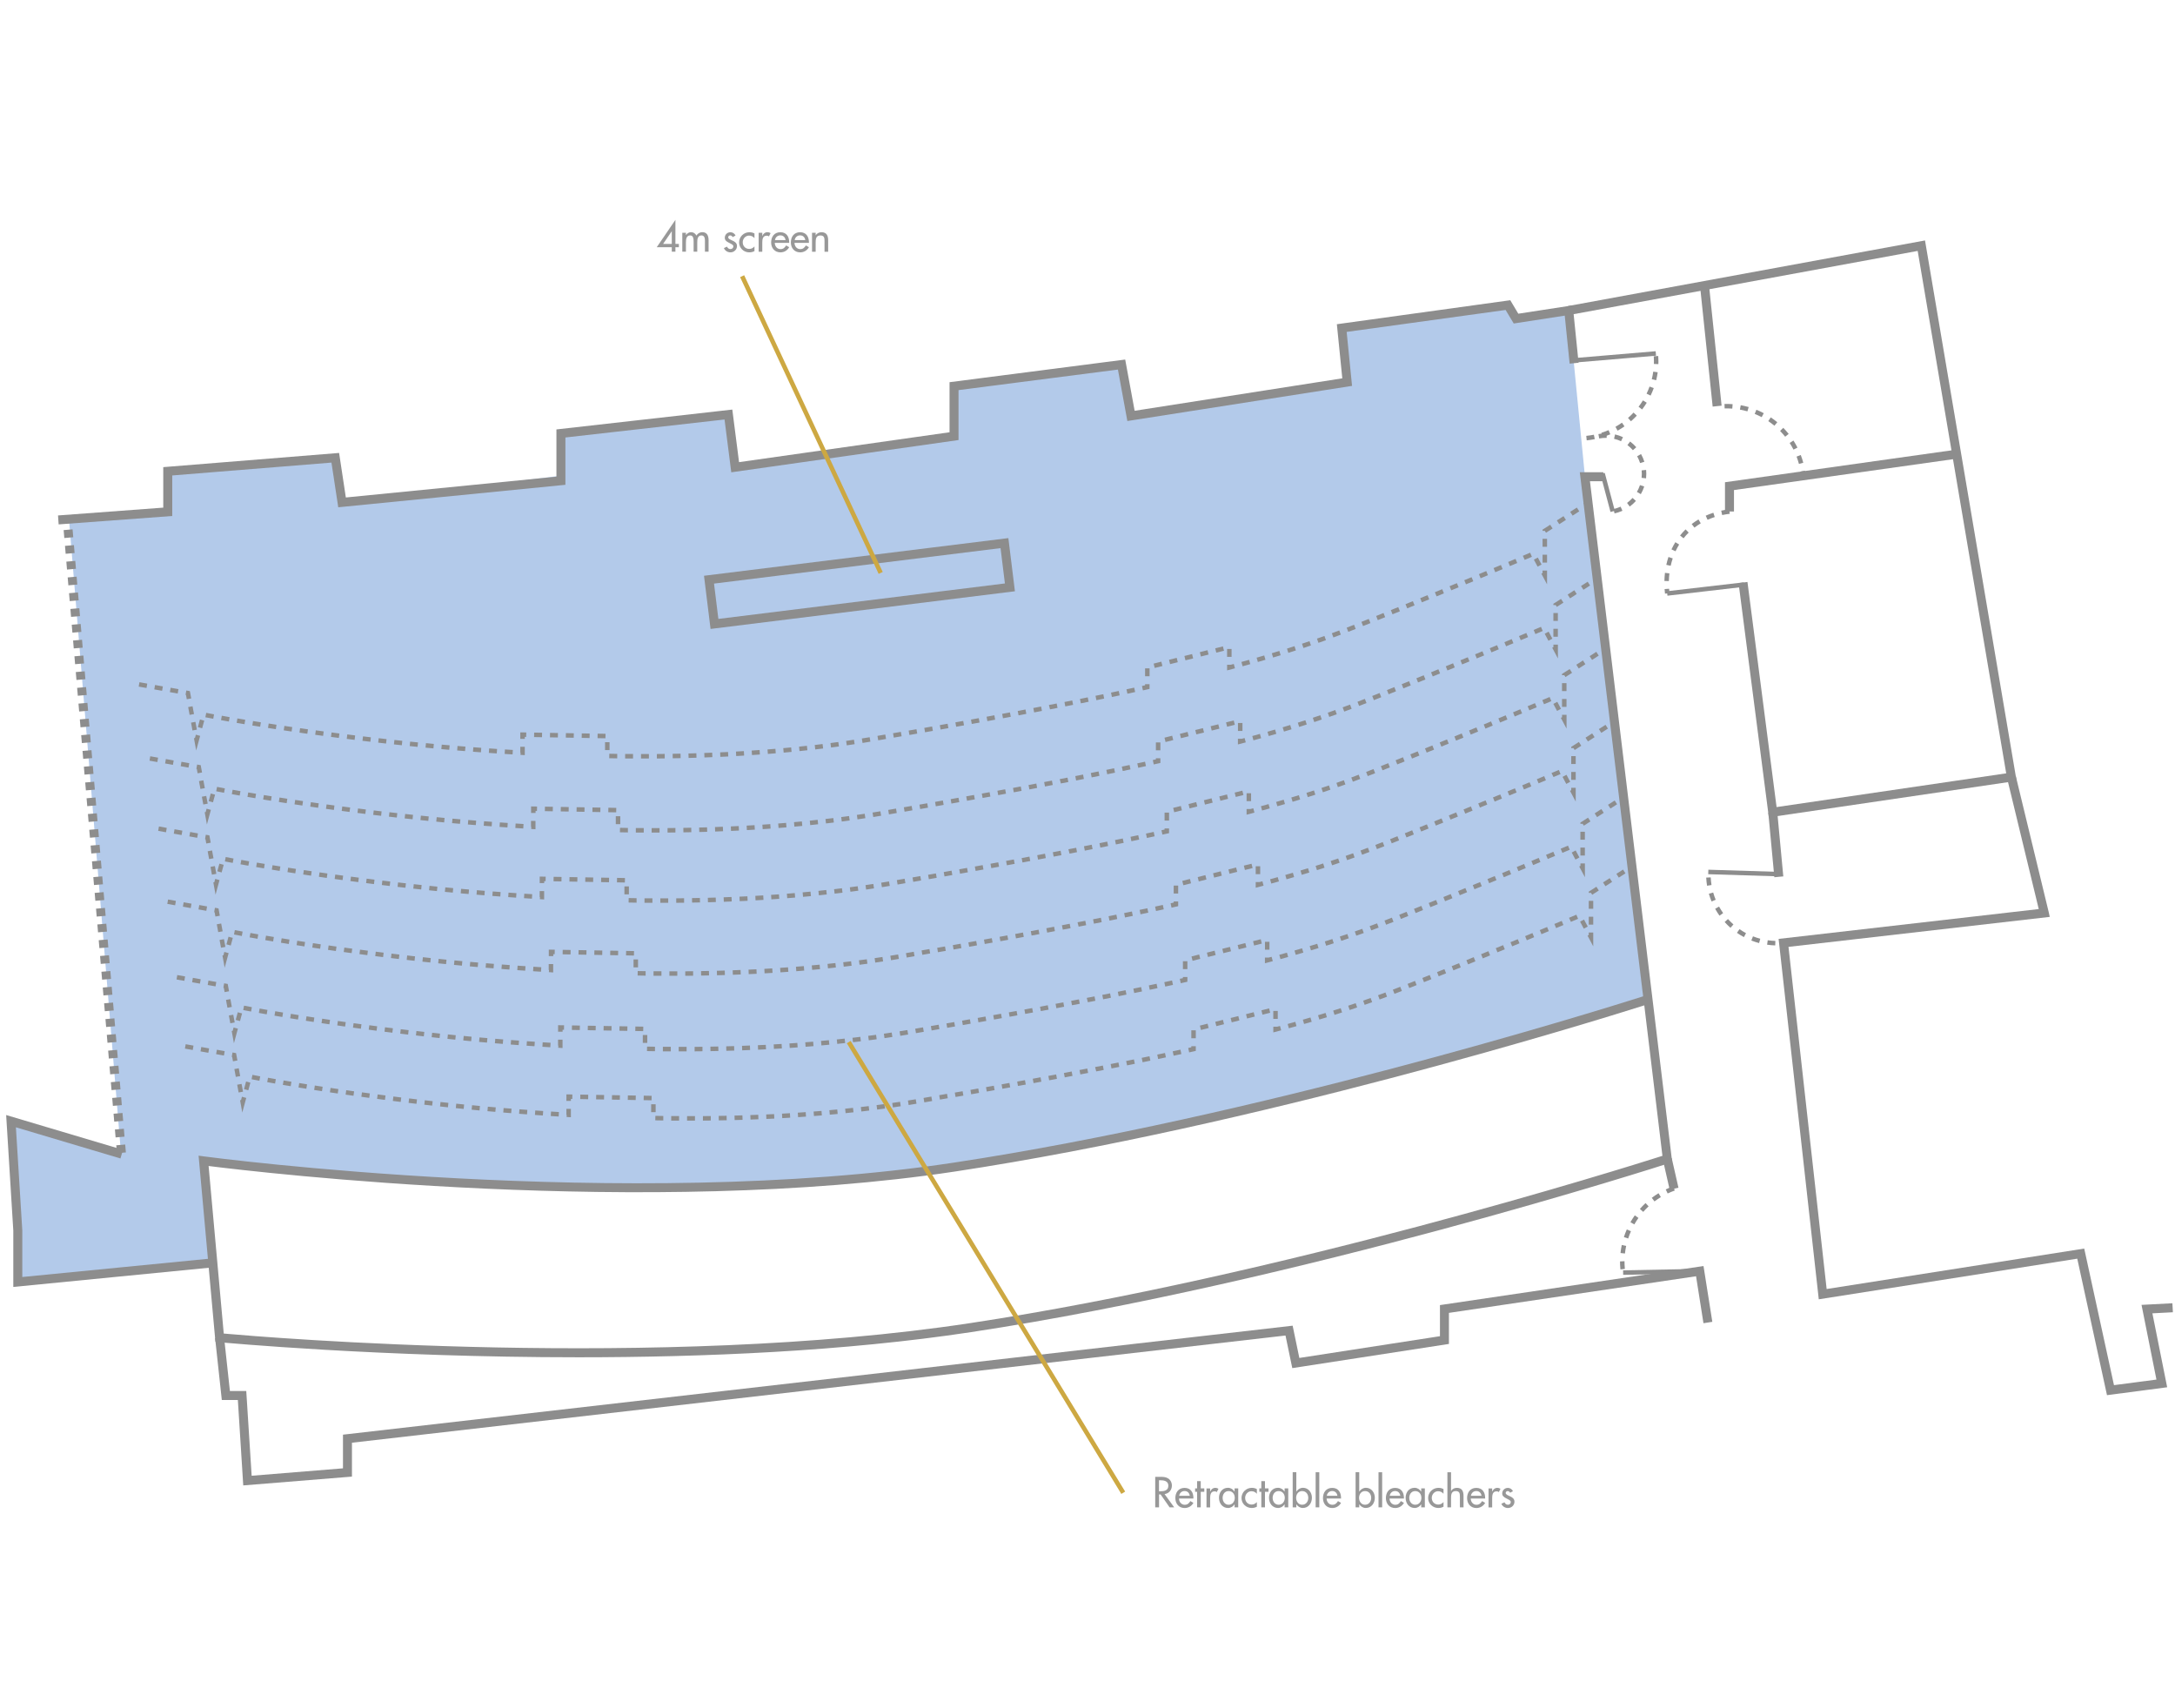
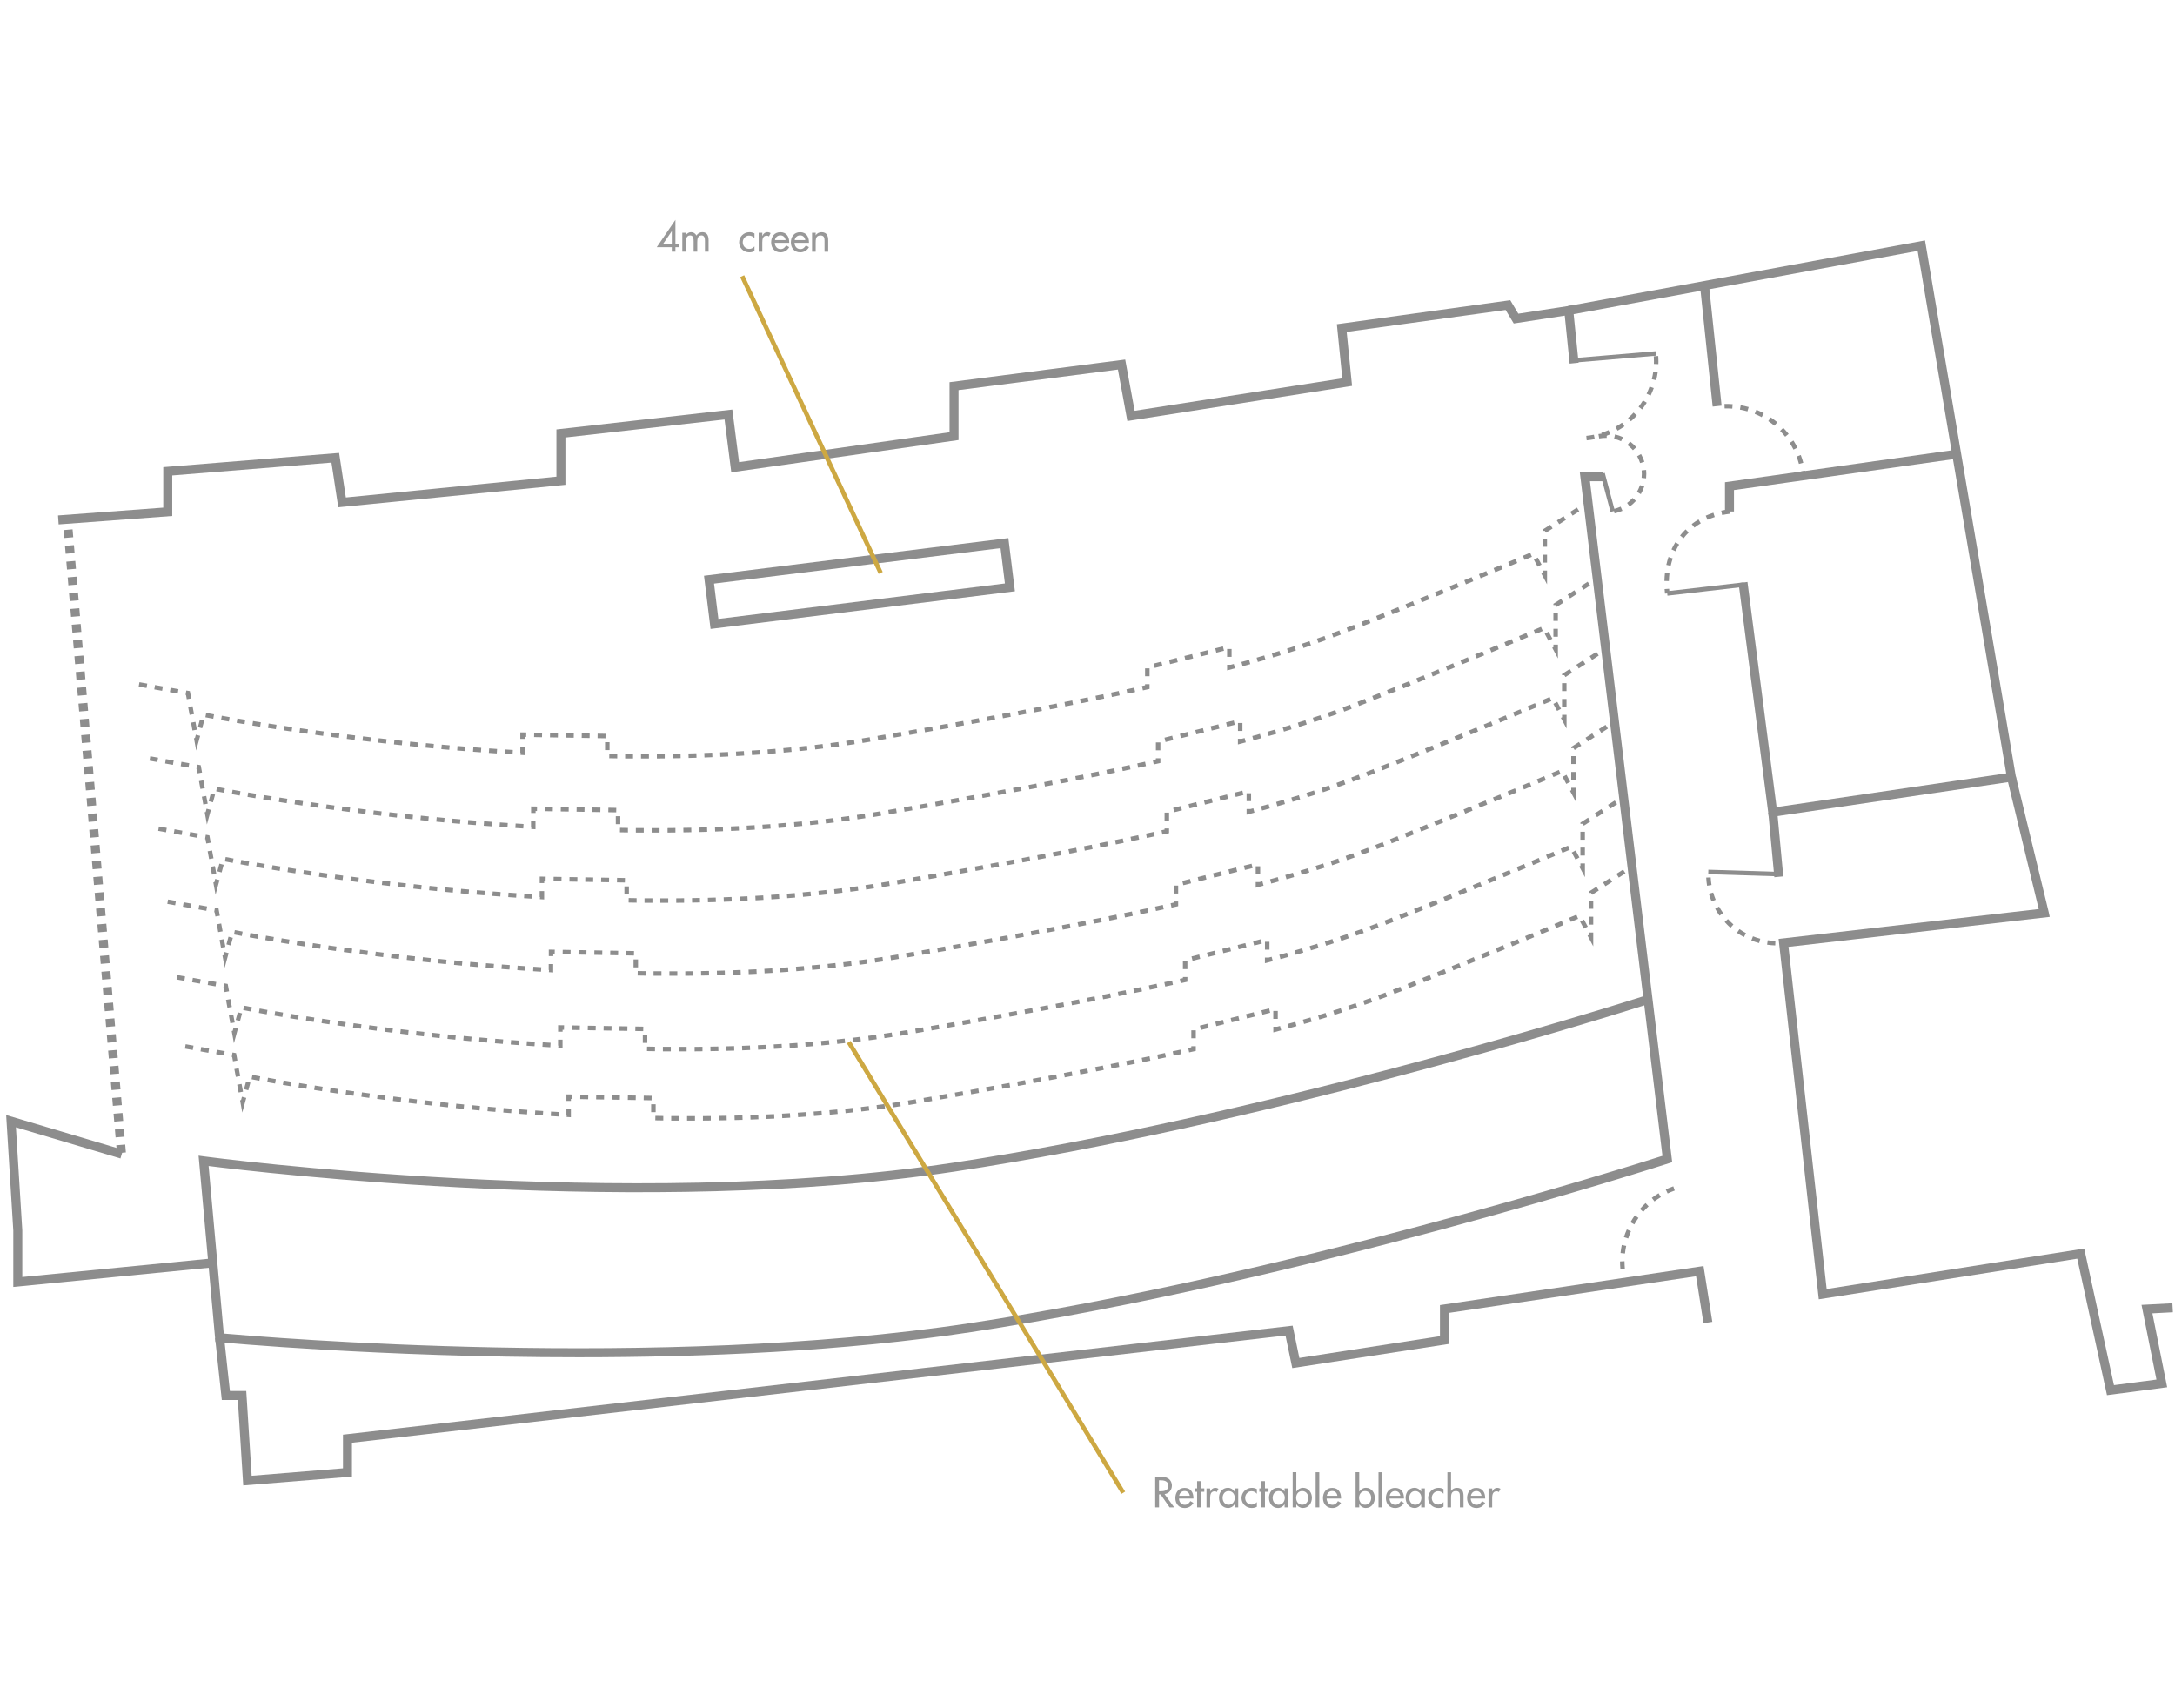
<svg xmlns="http://www.w3.org/2000/svg" id="plans" width="484" height="380" viewBox="0 0 484 380">
  <defs>
    <style>.cls-1{opacity:.5;}.cls-2{fill:#8d8d8d;}.cls-2,.cls-3,.cls-4,.cls-5{stroke-width:0px;}.cls-3{fill:#b3caea;}.cls-4{fill:#313131;}.cls-5{fill:#cda842;}</style>
  </defs>
-   <path class="cls-3" d="m15.35,115.51l11.58,141.24-24.47-7.29,1.5,24.35v11.42l43.25-4.23-1.9-22.71s40.37,3.94,45.01,4.23c4.63.3,76.23,4.58,128.89-3.92,52.66-8.5,113.17-25.17,113.17-25.17l33.46-10.75-13.14-116.61-3.61-36.98-11.75,1.45-1.78-2.66-36.59,4.64.33,12.9-47.62,7.28-2.11-11.59-37.25,4.97-.03,10.83-48.91,7.69-1.29-12.37-37.28,4.21v9.4l-48.07,6.04-2.13-10.03-37.28,3.01-.04,9.02-21.95,1.63Z" />
  <path class="cls-2" d="m353.09,97.98l-.1-1c.57-.06,1.14-.14,1.69-.25l.2.98c-.59.12-1.19.21-1.79.27Zm3.55-.72l-.3-.96c.54-.17,1.09-.37,1.61-.59l.39.92c-.55.24-1.12.45-1.7.63Zm3.33-1.43l-.49-.87c.49-.27.98-.58,1.45-.91l.57.82c-.5.35-1.02.67-1.54.96Zm2.97-2.08l-.66-.76c.43-.37.85-.77,1.23-1.19l.73.68c-.41.44-.85.86-1.31,1.26Zm2.48-2.64l-.79-.61c.34-.45.67-.92.97-1.41l.85.52c-.32.51-.66,1.02-1.03,1.49Zm1.89-3.09l-.9-.43c.25-.51.47-1.04.66-1.58l.94.34c-.2.56-.44,1.13-.7,1.67Zm1.23-3.41l-.97-.24c.14-.55.25-1.12.33-1.68l.99.14c-.08.59-.2,1.19-.34,1.78Zm.5-3.59l-1-.04c0-.2.01-.41.01-.61,0-.36-.01-.73-.04-1.1l1-.06c.03.39.04.78.04,1.16,0,.22,0,.43-.01.65Z" />
  <rect class="cls-2" x="350.19" y="78.92" width="18.31" height="1" transform="translate(-5.4 30.47) rotate(-4.82)" />
  <path class="cls-2" d="m360.59,282.43c-.06-.59-.09-1.18-.09-1.76l1-.05v.05c0,.55.03,1.11.08,1.67l-1,.1Zm1.01-3.52l-.99-.11c.06-.6.16-1.2.28-1.79l.98.21c-.12.56-.21,1.13-.27,1.69Zm.71-3.34l-.95-.31c.19-.58.4-1.15.65-1.7l.92.4c-.23.52-.43,1.05-.61,1.6Zm1.38-3.13l-.87-.49c.29-.52.62-1.04.97-1.53l.81.58c-.33.47-.64.95-.92,1.44Zm1.98-2.79l-.75-.66c.39-.45.82-.89,1.26-1.3l.68.73c-.42.39-.82.8-1.19,1.23Zm2.5-2.33l-.6-.8c.49-.37.99-.71,1.5-1.02l.52.86c-.48.29-.96.61-1.42.96Zm2.93-1.77l-.43-.9c.54-.26,1.11-.49,1.68-.69l.33.94c-.54.19-1.07.41-1.58.65Z" />
-   <rect class="cls-2" x="361.19" y="282.5" width="17.06" height="1" transform="translate(-5.46 7.27) rotate(-1.12)" />
-   <path class="cls-2" d="m400.81,105.9c-.03-.34-.08-.67-.13-1l.99-.16c.06.35.1.7.14,1.06l-.99.1Zm-.49-2.67c-.15-.55-.33-1.09-.53-1.63l.93-.36c.22.57.41,1.15.56,1.72l-.96.26Zm-1.22-3.19c-.25-.5-.54-1-.85-1.48l.84-.54c.33.51.63,1.04.9,1.57l-.89.45Zm-1.85-2.87c-.35-.44-.74-.87-1.13-1.28l.71-.7c.42.43.83.89,1.2,1.36l-.78.62Zm-2.39-2.44c-.44-.37-.9-.71-1.37-1.03l.56-.83c.5.33.98.7,1.45,1.08l-.64.77Zm-2.84-1.91c-.5-.27-1.02-.51-1.55-.72l.38-.93c.56.23,1.12.49,1.64.77l-.47.88Zm-3.17-1.29c-.55-.16-1.11-.29-1.67-.39l.18-.98c.59.11,1.19.25,1.77.41l-.28.96Zm-3.36-.61c-.56-.04-1.13-.06-1.71-.04l-.03-1c.61-.01,1.22,0,1.81.05l-.08,1Z" />
+   <path class="cls-2" d="m400.81,105.9c-.03-.34-.08-.67-.13-1l.99-.16c.06.35.1.7.14,1.06l-.99.1Zm-.49-2.67c-.15-.55-.33-1.09-.53-1.63l.93-.36c.22.57.41,1.15.56,1.72l-.96.26Zm-1.22-3.19c-.25-.5-.54-1-.85-1.48l.84-.54c.33.51.63,1.04.9,1.57Zm-1.85-2.87c-.35-.44-.74-.87-1.13-1.28l.71-.7c.42.43.83.89,1.2,1.36l-.78.62Zm-2.39-2.44c-.44-.37-.9-.71-1.37-1.03l.56-.83c.5.33.98.7,1.45,1.08l-.64.77Zm-2.84-1.91c-.5-.27-1.02-.51-1.55-.72l.38-.93c.56.23,1.12.49,1.64.77l-.47.88Zm-3.17-1.29c-.55-.16-1.11-.29-1.67-.39l.18-.98c.59.11,1.19.25,1.77.41l-.28.96Zm-3.36-.61c-.56-.04-1.13-.06-1.71-.04l-.03-1c.61-.01,1.22,0,1.81.05l-.08,1Z" />
  <path class="cls-2" d="m370.51,132.09c-.04-.34-.07-.68-.09-1.02l1-.07c.02.32.05.65.09.98l-.99.11Zm.87-2.8l-1-.02c.01-.61.06-1.22.12-1.81l.99.12c-.07.55-.1,1.13-.12,1.71Zm.4-3.4l-.98-.21c.13-.6.29-1.18.48-1.75l.95.32c-.18.53-.33,1.09-.46,1.65Zm1.08-3.23l-.91-.42c.26-.55.55-1.09.86-1.6l.85.52c-.29.48-.57.98-.81,1.5Zm1.78-2.89l-.78-.62c.38-.48.79-.93,1.22-1.36l.7.71c-.4.39-.78.82-1.14,1.27Zm2.42-2.38l-.61-.79c.48-.37.99-.71,1.51-1.02l.51.86c-.49.29-.96.61-1.41.96Zm2.92-1.74l-.41-.91c.55-.24,1.12-.46,1.7-.65l.31.95c-.54.18-1.08.38-1.6.61Zm3.25-1.05l-.21-.98c.58-.12,1.18-.22,1.79-.29l.11.99c-.57.07-1.14.16-1.69.28Z" />
  <rect class="cls-2" x="370.95" y="130.55" width="17.21" height="1" transform="translate(-12.57 44.57) rotate(-6.61)" />
  <path class="cls-2" d="m395.04,210.36c-.61-.02-1.21-.07-1.81-.16l.14-.99c.56.08,1.13.13,1.7.15l-.03,1Zm-3.59-.52c-.59-.16-1.17-.35-1.73-.57l.37-.93c.52.21,1.07.39,1.62.53l-.26.97Zm-3.38-1.33c-.54-.29-1.06-.61-1.55-.95l.57-.82c.46.32.95.62,1.45.89l-.47.88Zm-2.99-2.07c-.45-.4-.89-.83-1.3-1.28l.74-.67c.38.42.79.82,1.22,1.2l-.66.75Zm-2.44-2.69c-.35-.49-.68-1.01-.97-1.54l.87-.49c.28.49.58.98.91,1.44l-.81.58Zm-1.77-3.17c-.23-.56-.43-1.14-.6-1.72l.96-.27c.16.54.34,1.08.56,1.61l-.92.38Zm-1-3.5c-.1-.59-.16-1.2-.19-1.81l1-.05c.03.57.09,1.14.18,1.7l-.99.16Z" />
  <rect class="cls-2" x="387.35" y="186.58" width="1" height="15.36" transform="translate(181.74 575.95) rotate(-88.24)" />
  <path class="cls-2" d="m26.02,256.59l-.15-1.76,1.99-.17.15,1.76-1.99.17Zm-.3-3.51l-.15-1.76,1.99-.17.15,1.76-1.99.17Zm-.3-3.51l-.15-1.76,1.99-.17.15,1.76-1.99.17Zm-.3-3.51l-.15-1.76,1.99-.17.15,1.76-1.99.17Zm-.3-3.51l-.15-1.76,1.99-.17.15,1.76-1.99.17Zm-.3-3.51l-.15-1.76,1.99-.17.15,1.76-1.99.17Zm-.3-3.51l-.15-1.76,1.99-.17.15,1.76-1.99.17Zm-.3-3.51l-.15-1.76,1.99-.17.15,1.76-1.99.17Zm-.3-3.51l-.15-1.76,1.99-.17.15,1.76-1.99.17Zm-.3-3.51l-.15-1.76,1.99-.17.15,1.76-1.99.17Zm-.3-3.51l-.15-1.76,1.99-.17.15,1.76-1.99.17Zm-.3-3.51l-.15-1.76,1.99-.17.15,1.76-1.99.17Zm-.3-3.51l-.15-1.76,1.99-.17.15,1.76-1.99.17Zm-.3-3.51l-.15-1.76,1.99-.17.15,1.76-1.99.17Zm-.3-3.51l-.15-1.76,1.99-.17.15,1.76-1.99.17Zm-.3-3.51l-.15-1.76,1.99-.17.15,1.76-1.99.17Zm-.3-3.51l-.15-1.76,1.99-.17.15,1.76-1.99.17Zm-.3-3.51l-.15-1.76,1.99-.17.15,1.76-1.99.17Zm-.3-3.51l-.15-1.76,1.99-.17.15,1.76-1.99.17Zm-.3-3.51l-.15-1.76,1.99-.17.15,1.76-1.99.17Zm-.3-3.51l-.15-1.76,1.99-.17.15,1.76-1.99.17Zm-.3-3.51l-.15-1.76,1.99-.17.15,1.76-1.99.17Zm-.3-3.51l-.15-1.76,1.99-.17.15,1.76-1.99.17Zm-.3-3.51l-.15-1.76,1.99-.17.15,1.76-1.99.17Zm-.3-3.51l-.15-1.76,1.99-.17.15,1.76-1.99.17Zm-.3-3.51l-.15-1.76,1.99-.17.15,1.76-1.99.17Zm-.3-3.51l-.15-1.76,1.99-.17.15,1.76-1.99.17Zm-.3-3.51l-.15-1.76,1.99-.17.15,1.76-1.99.17Zm-.3-3.51l-.15-1.76,1.99-.17.15,1.76-1.99.17Zm-.3-3.51l-.15-1.76,1.99-.17.15,1.76-1.99.17Zm-.3-3.51l-.15-1.76,1.99-.17.15,1.76-1.99.17Zm-.3-3.51l-.15-1.76,1.99-.17.15,1.76-1.99.17Zm-.3-3.51l-.15-1.76,1.99-.17.15,1.76-1.99.17Zm-.3-3.51l-.15-1.76,1.99-.17.15,1.76-1.99.17Zm-.3-3.51l-.15-1.76,1.99-.17.15,1.76-1.99.17Zm-.3-3.51l-.15-1.76,1.99-.17.15,1.76-1.99.17Zm-.3-3.51l-.15-1.76,1.99-.17.15,1.76-1.99.17Zm-.3-3.51l-.15-1.76,1.99-.17.15,1.76-1.99.17Zm-.3-3.51l-.15-1.76,1.99-.17.15,1.76-1.99.17Zm-.3-3.51l-.15-1.76,1.99-.17.15,1.76-1.99.17Z" />
  <polygon class="cls-2" points="13.05 116.68 12.91 114.69 36.33 112.95 36.33 103.94 75.46 100.78 76.96 110.69 123.82 106.06 123.82 95.55 162.96 91.13 164.46 102.83 211.3 96.18 211.3 85.04 250.39 80 252.49 91.4 298.7 84.18 297.49 72.14 336.08 66.8 337.87 69.8 349.98 67.94 351.28 80.71 349.29 80.91 348.2 70.23 336.85 71.98 335.04 68.97 299.67 73.85 300.87 85.86 250.87 93.68 248.77 82.23 213.3 86.8 213.3 97.91 162.73 105.09 161.23 93.34 125.82 97.34 125.82 107.87 75.27 112.87 73.76 102.93 38.33 105.79 38.33 114.81 13.05 116.68" />
  <path class="cls-2" d="m128.69,302c-44.06,0-79.35-3.3-79.92-3.36l-.83-.08-3.75-41.42,1.24.17c.93.13,94.01,12.41,166.82,1.38,67.39-10.21,141.91-33.36,153.39-37l-14.09-116.62h5.24v2h-2.98l18.3,151.52-.78.25c-.81.26-82.18,26.49-155.22,37.56-28.29,4.29-59.61,5.6-87.43,5.6Zm-78.91-5.28c9.42.84,96.86,8.17,166.04-2.31,69.05-10.46,145.57-34.51,154.12-37.23l-4.04-33.48c-12.65,4-86.48,26.83-153.33,36.96-68.52,10.38-154.81.21-166.15-1.22l3.37,37.28Z" />
  <path class="cls-2" d="m142.99,168.77h-.35v-1h1.76s0,1,0,1h-1.41Zm-2.12,0h-1.76s0-1.01,0-1.01h1.76s0,1.01,0,1.01Zm5.3,0v-1s1.75-.02,1.75-.02v1s-1.75.02-1.75.02Zm-8.83-.03l-1.77-.03.02-1,1.76.03v1Zm12.36-.02l-.02-1,1.76-.03.02,1-1.76.03Zm3.53-.07l-.03-1,1.76-.05.03,1-1.76.05Zm3.53-.11l-.04-1,1.76-.07.04,1-1.76.07Zm3.53-.14l-.04-1c.59-.03,1.17-.05,1.76-.08l.05,1c-.59.03-1.18.06-1.76.08Zm3.53-.18l-.05-1c.59-.03,1.17-.07,1.76-.1l.06,1c-.59.04-1.18.07-1.76.1Zm-47.04-.2l-.96-.06.03-.47h-.07v-1.33h1v1.87Zm50.56-.02l-.07-1,1.76-.12.07,1-1.76.12Zm-53.28-.14l-1.76-.11.06-1,1.76.11-.06,1Zm56.81-.11l-.08-1,1.76-.14.08,1-1.76.14Zm-60.33-.11l-1.76-.12.07-1,1.76.12-.07,1Zm63.85-.18l-.09-1,1.75-.16.1,1-1.76.16Zm-67.38-.07l-1.76-.13.08-1,1.76.13-.07,1Zm70.9-.27l-.1-.99c.58-.06,1.17-.12,1.75-.19l.11.99c-.59.06-1.17.13-1.76.19Zm-74.42,0l-1.76-.14.08-1,1.76.14-.08,1Zm-59.83-.11l-.5-2.76.22-.04.2-.74.96.26-.89,3.28Zm91.98-.11h-1v-1.76h1v1.76Zm-35.67-.07l-1.76-.15.09-1,1.76.15-.09,1Zm81.45-.08l-.12-.99c.58-.07,1.17-.14,1.75-.21l.12.99c-.58.07-1.17.14-1.76.21Zm-84.97-.23l-1.76-.17.1-1,1.75.17-.09,1Zm88.48-.2l-.13-.99c.58-.08,1.16-.15,1.75-.23l.14.99c-.58.08-1.17.16-1.75.23Zm-92-.14l-1.76-.18.1-.99,1.75.18-.1.99Zm95.5-.34l-.14-.99c.58-.08,1.16-.17,1.74-.26l.15.99c-.58.09-1.17.17-1.75.26Zm-99.01-.02l-1.76-.19.11-.99,1.75.19-.1.99Zm-3.51-.38l-1.75-.2.11-.99,1.75.2-.11.99Zm106.03-.14l-.16-.99c.58-.09,1.16-.19,1.74-.28l.17.99c-.58.1-1.16.19-1.75.29Zm-109.53-.26l-1.75-.21.12-.99,1.75.21-.11.99Zm113.02-.32l-.17-.99,1.74-.3.17.99-1.74.3Zm-116.52-.1l-1.75-.22.12-.99,1.75.22-.12.99Zm37.87-.22h-1v-1.45l1.33.02-.02,1h-.31s0,.43,0,.43Zm17.95-.13l-1.76-.03.02-1,1.76.03-.02,1Zm-3.53-.06l-1.76-.03.02-1,1.76.03-.02,1Zm-55.8-.02l-1.75-.23.13-.99,1.75.23-.13.99Zm52.27-.04l-1.76-.03.02-1,1.76.03-.02,1Zm71.23-.02l-.17-.99,1.74-.3.17.98-1.74.3Zm-74.76-.04l-1.76-.03.02-1,1.76.03-.02,1Zm-3.53-.06l-1.76-.03.02-1,1.76.03-.02,1Zm-48.72-.3l-1.75-.24.14-.99,1.75.24-.13.99Zm130.48-.2l-.17-.98,1.74-.3.17.98-1.74.3Zm-133.98-.27l-1.75-.25.14-.99,1.75.25-.14.99Zm137.46-.33l-.17-.98,1.74-.31.17.98-1.74.31Zm-140.96-.17l-1.75-.26.15-.99,1.74.26-.14.99Zm-22.06-.23l-.32-1.74.98-.18.32,1.74-.98.18Zm166.48-.21l-.18-.98,1.74-.31.18.98-1.74.31Zm-147.92-.08l-1.75-.27.15-.99,1.74.27-.15.99Zm-16.4-.2l-.96-.26.46-1.7.96.26-.46,1.7Zm167.79-.34l-.18-.98,1.74-.31.18.98-1.74.31Zm-154.89,0l-1.74-.28.16-.99,1.74.28-.16.99Zm-3.49-.57l-1.74-.29.17-.99,1.74.29-.16.99Zm161.85-.05l-.18-.98,1.73-.31.18.98-1.74.31Zm-165.33-.54l-1.74-.31.18-.98,1.74.31-.17.98Zm168.8-.09l-.18-.98,1.73-.32.18.98-1.74.32Zm-172.28-.53l-1.74-.33.19-.98,1.74.33-.18.98Zm175.75-.11l-.18-.98,1.73-.32.18.98-1.73.32Zm3.47-.64l-.19-.98,1.73-.33.18.98-1.73.33Zm-184.47-.11l-.32-1.74.98-.18.32,1.74-.98.18Zm187.94-.55l-.19-.98,1.73-.33.19.98-1.73.33Zm3.53-.68l-.25-.97,1.73-.33.19.98-1.67.32Zm3.4-.66l-.19-.98,1.73-.34.19.98-1.73.34Zm3.46-.68l-.2-.98,1.73-.35.2.98-1.73.35Zm3.46-.7l-.2-.98,1.73-.35.2.98-1.73.35Zm-202.42-.21l-.17-.95-.1-.02.05-.27v-.05s0,0,0,0l.12-.66.79.14.3,1.63-.98.18Zm205.87-.5l-.2-.98,1.72-.36.21.98-1.73.36Zm3.45-.73l-.21-.98,1.72-.37.21.98-1.72.37Zm-211.34-.04l-1.74-.31.17-.98,1.74.31-.17.98Zm-3.47-.61l-1.74-.31.17-.98,1.74.31-.17.98Zm218.26-.09l-.21-.98.69-.15v-.25h1v1.05l-1.48.33Zm-221.73-.53l-1.74-.31.17-.98,1.74.31-.17.98Zm223.21-2.62h-1v-1.76h1v1.76Zm17.25-1.3v-1.26h.84l.65-.17.26.97-1.75.46Zm-16.1-.54l-.24-.97,1.71-.43.24.97-1.71.43Zm19.55-.38l-.26-.96,1.7-.47.27.96-1.7.47Zm-16.13-.47l-.24-.97,1.71-.43.24.97-1.71.43Zm19.53-.48l-.28-.96c.57-.16,1.13-.33,1.69-.49l.28.96c-.56.16-1.12.33-1.7.49Zm-16.11-.37l-.24-.97,1.71-.42.24.97-1.71.42Zm19.5-.62l-.29-.96c.57-.17,1.13-.34,1.68-.51l.29.96c-.56.17-1.12.34-1.69.51Zm-9.24-.15h-1v-1.76h1v1.76Zm-6.83-.08l-.24-.97,1.71-.43.24.97-1.71.43Zm19.46-.81l-.3-.95c.57-.18,1.12-.36,1.67-.54l.31.95c-.55.18-1.12.36-1.68.54Zm-16.03-.04l-.24-.97,1.71-.43.24.97-1.71.43Zm19.39-1.05l-.32-.95c.56-.19,1.12-.37,1.67-.56l.32.95c-.55.19-1.11.38-1.67.57Zm3.34-1.14l-.33-.94c.56-.2,1.11-.39,1.66-.59l.34.94c-.55.2-1.1.39-1.67.59Zm3.33-1.2l-.35-.94c.55-.2,1.1-.41,1.65-.62l.35.94c-.55.21-1.1.41-1.66.62Zm3.31-1.25l-.36-.93c.55-.21,1.09-.42,1.64-.64l.37.93c-.55.22-1.1.43-1.65.64Zm3.29-1.29l-.37-.93,1.64-.65.37.93-1.64.65Zm3.28-1.31l-.37-.93,1.64-.66.37.93-1.64.66Zm3.27-1.31l-.37-.93,1.64-.66.38.93-1.64.66Zm3.27-1.32l-.38-.93,1.64-.66.38.93-1.64.66Zm3.27-1.33l-.38-.93,1.63-.67.38.93-1.64.67Zm3.27-1.33l-.38-.93,1.63-.67.38.93-1.63.67Zm3.27-1.34l-.38-.93,1.63-.67.38.92-1.63.67Zm3.27-1.34l-.38-.92,1.63-.67.38.92-1.63.67Zm18.04,0l-1.27-2.37.27-.14v-.55h1v3.07Zm-14.78-1.35l-.38-.92,1.63-.68.38.92-1.63.68Zm3.26-1.35l-.38-.92,1.63-.68.39.92-1.63.68Zm9.42-1.23l-.83-1.56.88-.47.83,1.56-.88.47Zm-6.16-.13l-.39-.92,1.63-.68.39.92-1.63.68Zm8.26-.77h-1v-1.76h1v1.76Zm-4.97-.61l-.42-.91,1.63-.69.39.92-1.6.67Zm4.97-2.92h-1v-1.76h1v1.76Zm-.23-3.12l-.26-.41h-.51s0-.28,0-.28l1.7-1.09.54.84-1.47.94Zm2.95-1.9l-.54-.84,1.48-.95.54.84-1.48.95Zm2.97-1.91l-.54-.84,1.48-.95.54.84-1.48.95Zm2.97-1.91l-.54-.84.74-.47.54.84-.74.47Z" />
  <path class="cls-2" d="m145.35,185.25h-.34v-1h1.76s0,1,0,1h-1.43Zm-2.1,0h-1.76s0-1.01,0-1.01h1.76s0,1.01,0,1.01Zm5.3,0v-1s1.75-.02,1.75-.02v1s-1.75.02-1.75.02Zm-8.83-.03l-1.77-.03.02-1,1.76.03v1Zm12.36-.02l-.02-1,1.76-.03.02,1-1.76.03Zm3.53-.07l-.03-1,1.76-.05.03,1-1.76.05Zm3.53-.11l-.04-1,1.76-.07.04,1-1.76.07Zm3.53-.14l-.04-1c.59-.03,1.17-.05,1.76-.08l.05,1c-.59.03-1.18.06-1.76.08Zm3.53-.18l-.05-1c.59-.03,1.17-.07,1.76-.1l.06,1c-.59.04-1.18.07-1.76.1Zm-47.04-.19l-.96-.06.03-.47h-.07v-1.33h1v1.87Zm50.56-.02l-.07-1,1.76-.12.07,1-1.76.12Zm-53.28-.15l-1.76-.11.06-1,1.76.11-.06,1Zm56.81-.11l-.08-1,1.76-.14.08,1-1.76.14Zm-60.33-.12l-1.76-.12.07-1,1.76.12-.07,1Zm63.86-.18l-.09-1,1.75-.16.09,1-1.76.16Zm-67.38-.07l-1.76-.13.08-1,1.76.13-.07,1Zm70.9-.27l-.1-.99c.58-.06,1.17-.12,1.75-.19l.11.99c-.59.06-1.17.13-1.76.19Zm-74.42,0l-1.76-.14.08-1,1.76.14-.08,1Zm-59.83-.11l-.5-2.76.22-.04.2-.74.96.26-.89,3.28Zm91.98-.11h-1v-1.76h1v1.76Zm-35.67-.07l-1.76-.15.09-1,1.76.15-.09,1Zm81.45-.08l-.12-.99c.58-.07,1.17-.14,1.75-.21l.12.99c-.58.07-1.17.14-1.76.21Zm-84.97-.23l-1.76-.17.1-1,1.75.17-.09,1Zm88.48-.2l-.13-.99c.58-.08,1.16-.15,1.75-.23l.14.99c-.58.08-1.17.16-1.75.23Zm-92-.14l-1.76-.18.1-.99,1.75.18-.1.99Zm95.5-.34l-.14-.99c.58-.08,1.16-.17,1.74-.26l.15.99c-.58.09-1.17.17-1.75.26Zm-99.01-.02l-1.76-.19.11-.99,1.75.19-.1.99Zm-3.51-.38l-1.75-.2.11-.99,1.75.2-.11.99Zm106.03-.13l-.16-.99c.58-.09,1.16-.19,1.74-.28l.17.99c-.58.1-1.16.19-1.75.29Zm-109.53-.26l-1.75-.21.12-.99,1.75.21-.11.99Zm113.02-.32l-.17-.99,1.74-.3.17.99-1.74.3Zm-116.52-.1l-1.75-.22.12-.99,1.75.22-.12.99Zm37.88-.22h-1v-1.45l1.33.02-.02,1h-.31s0,.43,0,.43Zm17.94-.13l-1.76-.03.02-1,1.76.03-.02,1Zm-3.53-.06l-1.76-.03.02-1,1.76.03-.02,1Zm-55.8-.03l-1.75-.23.13-.99,1.75.23-.13.99Zm52.27-.03l-1.76-.03.02-1,1.76.03-.02,1Zm71.24-.02l-.17-.99,1.74-.3.17.98-1.74.3Zm-74.76-.04l-1.76-.03.02-1,1.76.03-.02,1Zm-3.53-.06l-1.76-.03.02-1,1.76.03-.02,1Zm-48.72-.3l-1.75-.24.14-.99,1.75.24-.13.99Zm130.48-.2l-.17-.98,1.74-.3.17.98-1.74.3Zm-133.98-.28l-1.75-.25.14-.99,1.75.25-.14.99Zm137.46-.33l-.17-.98,1.74-.31.17.98-1.74.31Zm-140.96-.17l-1.75-.26.15-.99,1.74.26-.14.99Zm-22.05-.23l-.32-1.73.98-.18.32,1.73-.98.18Zm166.48-.21l-.17-.98,1.74-.31.18.98-1.74.31Zm-147.92-.08l-1.75-.27.15-.99,1.74.27-.15.99Zm-16.4-.2l-.96-.26.46-1.7.96.26-.46,1.7Zm167.79-.34l-.18-.98,1.74-.31.18.98-1.74.31Zm-154.89,0l-1.74-.28.16-.99,1.74.28-.16.99Zm-3.49-.57l-1.74-.29.17-.99,1.74.29-.16.99Zm161.85-.05l-.18-.98,1.73-.31.18.98-1.74.31Zm-165.33-.54l-1.74-.31.18-.98,1.74.31-.17.98Zm168.8-.09l-.18-.98,1.73-.32.18.98-1.74.32Zm-172.28-.53l-1.74-.33.19-.98,1.74.33-.18.98Zm175.75-.1l-.18-.98,1.73-.32.18.98-1.73.32Zm3.47-.64l-.19-.98,1.73-.33.18.98-1.73.33Zm-184.47-.11l-.32-1.74.98-.18.32,1.74-.98.18Zm187.94-.55l-.19-.98,1.73-.33.19.98-1.73.33Zm3.53-.67l-.25-.97,1.73-.33.19.98-1.67.32Zm3.4-.66l-.19-.98,1.73-.34.19.98-1.73.34Zm3.46-.69l-.2-.98,1.73-.35.2.98-1.73.35Zm3.46-.7l-.2-.98,1.73-.35.2.98-1.73.35Zm-202.42-.21l-.17-.95-.1-.02.05-.27v-.05s0,0,0,0l.12-.66.79.14.3,1.63-.98.18Zm205.87-.51l-.2-.98,1.72-.36.21.98-1.73.36Zm3.45-.72l-.21-.98,1.72-.37.21.98-1.72.37Zm-211.34-.04l-1.74-.31.17-.98,1.74.31-.17.98Zm-3.47-.61l-1.74-.31.17-.98,1.74.31-.17.98Zm218.26-.09l-.21-.98.69-.15v-.25h1v1.05l-1.48.33Zm-221.73-.53l-1.74-.31.17-.98,1.74.31-.17.98Zm223.21-2.61h-1v-1.76h1v1.76Zm17.25-1.31v-1.26h.84l.65-.17.26.97-1.75.46Zm-16.1-.54l-.24-.97,1.71-.43.24.97-1.71.43Zm19.56-.38l-.26-.96,1.7-.47.27.96-1.7.47Zm-16.13-.47l-.24-.97,1.71-.43.24.97-1.71.43Zm19.53-.48l-.28-.96c.57-.16,1.13-.33,1.69-.49l.28.96c-.56.16-1.12.33-1.7.49Zm-16.11-.37l-.24-.97,1.71-.42.24.97-1.71.42Zm19.5-.62l-.29-.96c.57-.17,1.13-.34,1.68-.51l.29.96c-.56.17-1.12.34-1.69.51Zm-9.24-.15h-1v-1.76h1v1.76Zm-6.84-.08l-.24-.97,1.71-.42.24.97-1.71.42Zm19.46-.81l-.3-.95c.57-.18,1.12-.36,1.68-.54l.31.95c-.55.18-1.12.36-1.68.54Zm-16.03-.04l-.24-.97,1.71-.43.24.97-1.71.43Zm19.39-1.05l-.32-.95c.56-.19,1.12-.37,1.67-.56l.32.95c-.55.19-1.11.38-1.67.57Zm3.34-1.14l-.33-.94c.56-.2,1.11-.39,1.66-.59l.34.94c-.55.2-1.1.39-1.67.59Zm3.33-1.19l-.35-.94c.55-.2,1.1-.41,1.65-.61l.35.94c-.55.21-1.1.41-1.66.62Zm3.31-1.25l-.36-.93c.55-.21,1.09-.42,1.64-.64l.37.93c-.55.22-1.1.43-1.65.64Zm3.29-1.29l-.37-.93,1.64-.65.37.93-1.64.65Zm3.28-1.31l-.37-.93,1.64-.66.37.93-1.64.66Zm3.28-1.31l-.37-.93,1.64-.66.38.93-1.64.66Zm3.27-1.32l-.38-.93,1.64-.66.38.93-1.64.66Zm3.27-1.33l-.38-.93,1.63-.67.38.93-1.64.67Zm3.27-1.33l-.38-.93,1.63-.67.38.93-1.63.67Zm3.27-1.34l-.38-.93,1.63-.67.38.92-1.63.67Zm21.31-1.34l-1.27-2.38.27-.14v-.55h1v3.07Zm-18.05,0l-.38-.92,1.63-.67.38.92-1.63.67Zm3.26-1.35l-.38-.92,1.63-.68.38.92-1.63.68Zm3.26-1.35l-.38-.92,1.63-.68.38.92-1.63.68Zm9.42-1.23l-.83-1.56.88-.47.83,1.56-.88.47Zm-6.16-.13l-.39-.92,1.63-.68.39.92-1.63.68Zm8.26-.77h-1v-1.76h1v1.76Zm-5-.59l-.39-.92,1.63-.69.39.92-1.63.69Zm5-2.93h-1v-1.76h1v1.76Zm-.23-3.12l-.26-.41h-.51s0-.28,0-.28l1.7-1.09.54.84-1.47.94Zm2.95-1.9l-.54-.84,1.48-.96.54.84-1.48.96Zm2.97-1.91l-.54-.84,1.48-.95.54.84-1.48.95Zm2.97-1.91l-.54-.84.74-.47.54.84-.74.47Z" />
  <path class="cls-2" d="m147.28,200.88h-.34v-1h1.76s0,1,0,1h-1.43Zm-2.1,0h-1.76s0-1.01,0-1.01h1.76s0,1.01,0,1.01Zm5.3,0v-1s1.75-.02,1.75-.02v1s-1.75.02-1.75.02Zm-8.83-.03l-1.77-.03.02-1,1.76.03v1Zm12.36-.02l-.02-1,1.76-.03.02,1-1.76.03Zm3.53-.07l-.03-1,1.76-.05.03,1-1.76.05Zm3.53-.11l-.04-1,1.76-.07.04,1-1.76.07Zm3.53-.14l-.04-1c.59-.03,1.17-.05,1.76-.08l.05,1c-.59.03-1.18.06-1.76.08Zm3.53-.18l-.05-1c.59-.03,1.17-.07,1.76-.1l.06,1c-.59.04-1.18.07-1.76.1Zm-47.04-.2l-.96-.06.03-.47h-.07v-1.33h1v1.87Zm50.56-.02l-.07-1,1.76-.12.07,1-1.76.12Zm-53.28-.15l-1.76-.11.06-1,1.76.11-.06,1Zm56.81-.11l-.08-1,1.76-.14.08,1-1.76.14Zm-60.33-.12l-1.76-.12.07-1,1.76.12-.07,1Zm63.85-.18l-.09-1,1.75-.16.1,1-1.76.16Zm-67.38-.07l-1.76-.13.08-1,1.76.13-.07,1Zm70.9-.27l-.1-.99c.58-.06,1.17-.12,1.75-.19l.11.99c-.59.06-1.17.13-1.76.19Zm-74.42,0l-1.76-.14.08-1,1.76.14-.08,1Zm-59.83-.11l-.5-2.76.22-.04.2-.74.96.26-.89,3.28Zm91.98-.11h-1v-1.76h1v1.76Zm-35.67-.07l-1.76-.15.09-1,1.76.15-.09,1Zm81.45-.08l-.12-.99c.58-.07,1.17-.14,1.75-.21l.12.99c-.58.07-1.17.14-1.76.21Zm-84.97-.23l-1.76-.17.1-1,1.75.17-.09,1Zm88.48-.2l-.13-.99c.58-.08,1.16-.15,1.75-.23l.14.99c-.58.08-1.17.16-1.75.23Zm-92-.14l-1.76-.18.1-.99,1.75.18-.1.99Zm95.5-.34l-.14-.99c.58-.08,1.16-.17,1.74-.26l.15.99c-.58.09-1.17.17-1.75.26Zm-99.01-.02l-1.76-.19.11-.99,1.75.19-.1.99Zm-3.51-.38l-1.75-.2.11-.99,1.75.2-.11.99Zm106.03-.14l-.16-.99c.58-.09,1.16-.19,1.74-.28l.17.99c-.58.1-1.16.19-1.75.29Zm-109.53-.26l-1.75-.21.12-.99,1.75.21-.11.99Zm113.02-.32l-.17-.99,1.74-.3.17.99-1.74.3Zm-116.52-.1l-1.75-.22.12-.99,1.75.22-.12.99Zm37.88-.22h-1v-1.45l1.33.02-.02,1h-.31s0,.43,0,.43Zm17.95-.13l-1.76-.03.02-1,1.76.03-.02,1Zm-3.53-.06l-1.76-.03.02-1,1.76.03-.02,1Zm-55.8-.03l-1.75-.23.13-.99,1.75.23-.13.99Zm52.27-.03l-1.76-.03.02-1,1.76.03-.02,1Zm71.24-.02l-.17-.99,1.74-.3.17.98-1.74.3Zm-74.76-.04l-1.76-.03.02-1,1.76.03-.02,1Zm-3.53-.06l-1.76-.03.02-1,1.76.03-.02,1Zm-48.72-.3l-1.75-.24.14-.99,1.75.24-.13.99Zm130.48-.2l-.17-.98,1.74-.3.17.98-1.74.3Zm-133.98-.28l-1.75-.25.14-.99,1.75.25-.14.99Zm137.46-.33l-.17-.98,1.74-.31.17.98-1.74.31Zm-140.96-.17l-1.75-.26.15-.99,1.74.26-.14.99Zm-22.06-.23l-.32-1.73.98-.18.32,1.73-.98.18Zm166.48-.21l-.18-.98,1.74-.31.18.98-1.74.31Zm-147.92-.08l-1.75-.27.15-.99,1.74.27-.15.99Zm-16.4-.2l-.96-.26.46-1.7.96.26-.46,1.7Zm167.79-.34l-.18-.98,1.74-.31.18.98-1.74.31Zm-154.88,0l-1.74-.28.16-.99,1.74.28-.16.99Zm-3.49-.57l-1.74-.29.17-.99,1.74.29-.16.99Zm161.85-.05l-.18-.98,1.73-.31.18.98-1.74.31Zm-165.33-.54l-1.74-.31.18-.98,1.74.31-.17.98Zm168.8-.09l-.18-.98,1.73-.32.18.98-1.74.32Zm-172.28-.53l-1.74-.33.19-.98,1.74.33-.18.98Zm175.75-.1l-.18-.98,1.73-.32.18.98-1.73.32Zm3.47-.64l-.19-.98,1.73-.33.18.98-1.73.33Zm-184.47-.11l-.32-1.74.98-.18.32,1.74-.98.18Zm187.94-.55l-.19-.98,1.73-.33.19.98-1.73.33Zm3.53-.67l-.25-.97,1.73-.33.19.98-1.67.32Zm3.4-.66l-.19-.98,1.73-.34.19.98-1.73.34Zm3.46-.68l-.2-.98,1.73-.35.2.98-1.73.35Zm3.46-.7l-.2-.98,1.73-.35.2.98-1.73.35Zm-202.42-.21l-.17-.95-.1-.02.05-.27v-.05s0,0,0,0l.12-.66.79.14.3,1.63-.98.18Zm205.87-.51l-.2-.98,1.72-.36.21.98-1.73.36Zm3.45-.72l-.21-.98,1.72-.37.21.98-1.72.37Zm-211.34-.04l-1.74-.31.17-.98,1.74.31-.17.98Zm-3.47-.61l-1.74-.31.17-.98,1.74.31-.17.98Zm218.26-.09l-.21-.98.69-.15v-.25h1v1.05l-1.48.32Zm-221.73-.53l-1.74-.31.17-.98,1.74.31-.17.98Zm223.21-2.61h-1v-1.76h1v1.76Zm17.25-1.31v-1.25h.84l.65-.17.26.97-1.75.46Zm-16.1-.54l-.24-.97,1.71-.42.24.97-1.71.42Zm19.55-.38l-.26-.96,1.7-.47.27.96-1.7.47Zm-16.13-.47l-.24-.97,1.71-.43.24.97-1.71.43Zm19.53-.48l-.28-.96c.57-.16,1.13-.33,1.69-.49l.28.96c-.56.16-1.12.33-1.7.49Zm-16.11-.37l-.24-.97,1.71-.43.24.97-1.71.43Zm19.5-.62l-.29-.96c.57-.17,1.13-.34,1.68-.51l.29.96c-.56.17-1.12.34-1.69.51Zm-9.24-.15h-1v-1.76h1v1.76Zm-6.83-.08l-.24-.97,1.71-.43.24.97-1.71.43Zm19.45-.81l-.3-.95c.56-.18,1.12-.36,1.67-.54l.31.95c-.55.18-1.12.36-1.68.54Zm-16.03-.04l-.24-.97,1.71-.43.24.97-1.71.43Zm19.39-1.05l-.32-.95c.56-.19,1.12-.37,1.67-.56l.32.95c-.55.19-1.11.38-1.67.57Zm3.34-1.14l-.33-.94c.56-.2,1.11-.39,1.66-.59l.34.94c-.55.2-1.1.39-1.67.59Zm3.33-1.2l-.35-.94c.55-.2,1.1-.41,1.65-.62l.35.94c-.55.21-1.1.41-1.66.62Zm3.31-1.25l-.36-.93c.55-.21,1.09-.42,1.64-.64l.37.93c-.55.22-1.1.43-1.65.64Zm3.29-1.29l-.37-.93,1.64-.65.37.93-1.64.65Zm3.28-1.31l-.37-.93,1.64-.66.37.93-1.64.66Zm3.28-1.31l-.37-.93,1.64-.66.38.93-1.64.66Zm3.27-1.32l-.38-.93,1.64-.66.38.93-1.64.66Zm3.27-1.33l-.38-.93,1.63-.67.38.93-1.64.67Zm3.27-1.33l-.38-.93,1.63-.67.38.93-1.63.67Zm3.27-1.34l-.38-.93,1.63-.67.38.92-1.63.67Zm21.31-1.34l-1.27-2.38.27-.14v-.55h1v3.07Zm-18.05,0l-.38-.92,1.63-.67.38.92-1.63.67Zm3.26-1.35l-.38-.92,1.63-.68.38.92-1.63.68Zm3.26-1.35l-.38-.92,1.63-.68.39.92-1.63.68Zm9.42-1.23l-.83-1.56.88-.47.83,1.56-.88.47Zm-6.16-.13l-.39-.92,1.63-.68.39.92-1.63.68Zm8.26-.77h-1v-1.76h1v1.76Zm-5-.59l-.39-.92,1.63-.69.39.92-1.63.69Zm5-2.93h-1v-1.76h1v1.76Zm-.23-3.12l-.26-.41h-.51s0-.28,0-.28l1.7-1.09.54.84-1.47.94Zm2.95-1.9l-.54-.84,1.48-.95.54.84-1.48.95Zm2.97-1.91l-.54-.84,1.48-.96.54.84-1.48.96Zm2.97-1.91l-.54-.84.74-.47.54.84-.74.47Z" />
  <path class="cls-2" d="m149.29,217.12h-.33v-1h1.76s0,1,0,1h-1.43Zm-2.1,0h-1.76s0-1.01,0-1.01h1.76s0,1.01,0,1.01Zm5.3,0v-1s1.75-.02,1.75-.02v1s-1.75.02-1.75.02Zm-8.83-.03l-1.77-.03.02-1,1.76.03v1Zm12.36-.02l-.02-1,1.76-.03.02,1-1.76.03Zm3.53-.07l-.03-1,1.76-.05.03,1-1.76.05Zm3.53-.11l-.04-1,1.76-.07.04,1-1.76.07Zm3.53-.14l-.04-1c.59-.03,1.17-.05,1.76-.08l.05,1c-.59.03-1.18.06-1.76.08Zm3.53-.18l-.05-1c.59-.03,1.17-.07,1.76-.1l.06,1c-.59.04-1.18.07-1.76.1Zm-47.04-.2l-.96-.06.03-.47h-.07v-1.33h1v1.87Zm50.57-.02l-.07-1,1.76-.12.07,1-1.76.12Zm-53.28-.14l-1.76-.11.06-1,1.76.11-.06,1Zm56.81-.11l-.08-1,1.76-.14.08,1-1.76.14Zm-60.33-.12l-1.76-.12.07-1,1.76.12-.07,1Zm63.86-.18l-.09-1,1.75-.16.09,1-1.76.16Zm-67.38-.07l-1.76-.13.08-1,1.76.13-.07,1Zm70.9-.27l-.1-.99c.58-.06,1.17-.12,1.75-.19l.11.99c-.59.06-1.17.13-1.76.19Zm-74.42,0l-1.76-.14.08-1,1.76.14-.08,1Zm-59.83-.11l-.5-2.76.22-.04.2-.74.96.26-.89,3.28Zm91.98-.11h-1v-1.76h1v1.76Zm-35.67-.07l-1.76-.15.09-1,1.76.15-.09,1Zm81.45-.08l-.12-.99c.58-.07,1.17-.14,1.75-.21l.12.99c-.58.07-1.17.14-1.76.21Zm-84.97-.23l-1.76-.17.1-1,1.75.17-.09,1Zm88.48-.2l-.13-.99c.58-.08,1.16-.15,1.75-.23l.14.99c-.58.08-1.17.16-1.75.23Zm-92-.14l-1.76-.18.1-.99,1.75.18-.1.99Zm95.5-.34l-.14-.99c.58-.08,1.16-.17,1.74-.26l.15.99c-.58.09-1.17.17-1.75.26Zm-99.01-.02l-1.76-.19.11-.99,1.75.19-.1.99Zm-3.51-.38l-1.75-.2.11-.99,1.75.2-.11.99Zm106.03-.14l-.16-.99c.58-.09,1.16-.19,1.74-.28l.17.99c-.58.1-1.16.19-1.75.29Zm-109.53-.26l-1.75-.21.12-.99,1.75.21-.11.99Zm113.02-.32l-.17-.99,1.74-.3.17.99-1.74.3Zm-116.52-.1l-1.75-.22.12-.99,1.75.22-.12.99Zm37.87-.22h-1v-1.45l1.33.02-.02,1h-.31s0,.43,0,.43Zm17.95-.13l-1.76-.03.02-1,1.76.03-.02,1Zm-3.53-.06l-1.76-.03.02-1,1.76.03-.02,1Zm-55.8-.03l-1.75-.23.13-.99,1.75.23-.13.99Zm52.27-.03l-1.76-.03.02-1,1.76.03-.02,1Zm71.24-.03l-.17-.99,1.74-.3.17.98-1.74.3Zm-74.76-.03l-1.76-.03.02-1,1.76.03-.02,1Zm-3.53-.06l-1.76-.03.02-1,1.76.03-.02,1Zm-48.72-.3l-1.75-.24.14-.99,1.75.24-.13.99Zm130.48-.2l-.17-.98,1.74-.3.17.98-1.74.3Zm-133.98-.27l-1.75-.25.14-.99,1.75.25-.14.99Zm137.46-.33l-.17-.98,1.74-.31.17.98-1.74.31Zm-140.96-.17l-1.75-.26.15-.99,1.74.26-.14.99Zm-22.06-.23l-.32-1.73.98-.18.32,1.73-.98.18Zm166.49-.21l-.18-.98,1.74-.31.18.98-1.74.31Zm-147.92-.08l-1.75-.27.15-.99,1.74.27-.15.99Zm-16.4-.2l-.96-.26.46-1.7.96.26-.46,1.7Zm167.79-.34l-.18-.98,1.74-.31.18.98-1.74.31Zm-154.88,0l-1.74-.28.16-.99,1.74.28-.16.99Zm-3.49-.57l-1.74-.29.17-.99,1.74.29-.16.99Zm161.85-.05l-.18-.98,1.73-.31.18.98-1.74.31Zm-165.33-.54l-1.74-.31.18-.98,1.74.31-.17.98Zm168.8-.09l-.18-.98,1.73-.32.18.98-1.74.32Zm-172.28-.53c-.78-.14-1.36-.25-1.74-.33l.19-.98c.38.07.96.18,1.73.33l-.18.98Zm175.75-.1l-.18-.98,1.73-.32.18.98-1.73.32Zm3.47-.65l-.19-.98,1.73-.33.18.98-1.73.33Zm-184.47-.11l-.32-1.74.98-.18.32,1.74-.98.18Zm187.94-.55l-.19-.98,1.73-.33.19.98-1.73.33Zm3.53-.67l-.25-.97,1.73-.33.19.98-1.67.32Zm3.4-.66l-.19-.98,1.73-.34.19.98-1.73.34Zm3.46-.68l-.2-.98,1.73-.35.2.98-1.73.35Zm3.46-.7l-.2-.98,1.73-.35.2.98-1.73.35Zm-202.42-.21l-.17-.95-.1-.02.05-.27v-.05s0,0,0,0l.12-.66.79.14.3,1.63-.98.18Zm205.87-.5l-.2-.98,1.72-.36.21.98-1.73.36Zm3.45-.73l-.21-.98,1.72-.37.21.98-1.72.37Zm-211.34-.04l-1.74-.31.17-.98,1.74.31-.17.98Zm-3.47-.61l-1.74-.31.17-.98,1.74.31-.17.98Zm218.26-.09l-.21-.98.69-.15v-.25h1v1.05l-1.48.33Zm-221.73-.53l-1.74-.31.17-.98,1.74.31-.17.98Zm223.21-2.62h-1v-1.76h1v1.76Zm17.25-1.3v-1.25h.83l.66-.17.26.97-1.75.46Zm-16.1-.54l-.24-.97,1.71-.43.24.97-1.71.43Zm19.56-.38l-.26-.96,1.7-.47.27.96-1.7.47Zm-16.13-.47l-.24-.97,1.71-.43.24.97-1.71.43Zm19.53-.48l-.28-.96c.57-.16,1.13-.33,1.69-.49l.28.96c-.56.16-1.12.33-1.7.49Zm-16.11-.37l-.24-.97,1.71-.43.24.97-1.71.43Zm19.5-.62l-.29-.96c.57-.17,1.13-.34,1.68-.51l.29.96c-.56.17-1.12.34-1.69.51Zm-9.25-.15h-1v-1.76h1v1.76Zm-6.83-.08l-.24-.97,1.71-.43.24.97-1.71.43Zm19.46-.81l-.3-.95c.57-.18,1.12-.36,1.68-.54l.31.95c-.55.18-1.12.36-1.68.54Zm-16.03-.04l-.24-.97,1.71-.42.24.97-1.71.42Zm19.4-1.05l-.32-.95c.56-.19,1.12-.37,1.67-.56l.32.95c-.55.19-1.11.38-1.67.57Zm3.34-1.14l-.33-.94c.56-.2,1.11-.39,1.66-.59l.34.94c-.55.2-1.1.39-1.67.59Zm3.33-1.2l-.35-.94c.55-.2,1.1-.41,1.65-.62l.35.94c-.55.21-1.1.41-1.66.62Zm3.31-1.25l-.36-.93c.55-.21,1.09-.42,1.64-.64l.37.93c-.55.22-1.1.43-1.65.64Zm3.29-1.29l-.37-.93,1.64-.65.37.93-1.64.65Zm3.28-1.31l-.37-.93,1.64-.66.37.93-1.64.66Zm3.27-1.32l-.37-.93,1.64-.66.38.93-1.64.66Zm3.27-1.32l-.38-.93,1.64-.66.38.93-1.64.66Zm3.27-1.33l-.38-.93,1.63-.67.38.93-1.64.67Zm3.27-1.33l-.38-.93,1.63-.67.38.93-1.63.67Zm3.27-1.34l-.38-.93,1.63-.67.38.92-1.63.67Zm21.31-1.34l-1.27-2.38.27-.14v-.55h1v3.07Zm-18.04,0l-.38-.92,1.63-.67.38.92-1.63.67Zm3.26-1.35l-.38-.92,1.63-.68.38.92-1.63.68Zm3.26-1.35l-.38-.92,1.63-.68.39.92-1.63.68Zm9.42-1.23l-.83-1.56.88-.47.83,1.56-.88.47Zm-6.16-.13l-.39-.92,1.63-.68.39.92-1.63.68Zm8.26-.77h-1v-1.76h1v1.76Zm-4.94-.62l-.45-.9,1.63-.69.39.92-1.57.66Zm4.94-2.91h-1v-1.76h1v1.76Zm-.23-3.12l-.27-.41h-.5s0-.28,0-.28l1.7-1.09.54.84-1.47.95Zm2.95-1.9l-.54-.84,1.48-.95.54.84-1.48.95Zm2.97-1.91l-.54-.84,1.48-.95.54.84-1.48.95Zm2.97-1.91l-.54-.84.73-.47.54.84-.73.47Z" />
  <path class="cls-2" d="m151.37,233.93h-.34v-1h1.76s0,1,0,1h-1.43Zm-2.1,0h-1.76s0-1.01,0-1.01h1.76s0,1.01,0,1.01Zm5.3,0v-1s1.75-.02,1.75-.02v1s-1.75.02-1.75.02Zm-8.83-.03l-1.77-.03.02-1,1.76.03v1Zm12.36-.02l-.02-1,1.76-.03.02,1-1.76.03Zm3.53-.07l-.03-1,1.76-.05.03,1-1.76.05Zm3.53-.11l-.04-1,1.76-.07.04,1-1.76.07Zm3.53-.14l-.04-1c.59-.03,1.17-.05,1.76-.08l.05,1c-.59.03-1.18.06-1.76.08Zm3.53-.18l-.05-1c.59-.03,1.17-.07,1.76-.1l.06,1c-.59.04-1.18.07-1.76.1Zm-47.04-.19l-.96-.06.03-.47h-.07v-1.33h1v1.87Zm50.56-.02l-.07-1,1.76-.12.07,1-1.76.12Zm-53.28-.15l-1.76-.11.06-1,1.76.11-.06,1Zm56.81-.11l-.08-1,1.76-.14.08,1-1.76.14Zm-60.33-.12l-1.76-.12.07-1,1.76.12-.07,1Zm63.85-.18l-.09-1,1.75-.16.1,1-1.76.16Zm-67.38-.07l-1.76-.13.08-1,1.76.13-.07,1Zm70.9-.27l-.1-.99c.58-.06,1.17-.12,1.75-.19l.11.99c-.59.06-1.17.13-1.76.19Zm-74.42,0l-1.76-.14.08-1,1.76.14-.08,1Zm-59.83-.11l-.5-2.76.22-.04.2-.74.96.26-.89,3.28Zm91.98-.11h-1v-1.76h1v1.76Zm-35.67-.07l-1.76-.15.09-1,1.76.15-.09,1Zm81.45-.08l-.12-.99c.58-.07,1.17-.14,1.75-.21l.12.99c-.58.07-1.17.14-1.76.21Zm-84.97-.23l-1.76-.17.1-1,1.75.17-.09,1Zm88.48-.2l-.13-.99c.58-.08,1.16-.15,1.75-.23l.14.99c-.58.08-1.17.16-1.75.23Zm-92-.14l-1.76-.18.1-.99,1.75.18-.1.99Zm95.5-.34l-.14-.99c.58-.08,1.16-.17,1.74-.26l.15.99c-.58.09-1.17.17-1.75.26Zm-99.01-.02l-1.76-.19.11-.99,1.75.19-.1.99Zm-3.51-.38l-1.75-.2.11-.99,1.75.2-.11.99Zm106.03-.13l-.16-.99c.58-.09,1.16-.19,1.74-.28l.17.99c-.58.1-1.16.19-1.75.29Zm-109.53-.26l-1.75-.21.12-.99,1.75.21-.11.99Zm113.02-.32l-.17-.99,1.74-.3.17.99-1.74.3Zm-116.52-.1l-1.75-.22.12-.99,1.75.22-.12.99Zm37.88-.22h-1v-1.45l1.33.02-.02,1h-.31s0,.43,0,.43Zm17.94-.13l-1.76-.03.02-1,1.76.03-.02,1Zm-3.53-.06l-1.76-.03.02-1,1.76.03-.02,1Zm-55.8-.03l-1.75-.23.13-.99,1.75.23-.13.99Zm52.27-.03l-1.76-.03.02-1,1.76.03-.02,1Zm71.24-.02l-.17-.99,1.74-.3.17.98-1.74.3Zm-74.76-.04l-1.76-.03.02-1,1.76.03-.02,1Zm-3.53-.06l-1.76-.03.02-1,1.76.03-.02,1Zm-48.72-.3l-1.75-.24.14-.99,1.75.24-.13.99Zm130.48-.2l-.17-.98,1.74-.3.17.98-1.74.3Zm-133.98-.28l-1.75-.25.14-.99,1.75.25-.14.99Zm137.46-.33l-.17-.98,1.74-.31.17.98-1.74.31Zm-140.96-.17l-1.75-.26.15-.99,1.74.26-.14.99Zm-22.05-.23l-.32-1.73.98-.18.32,1.73-.98.18Zm166.48-.21l-.17-.98,1.74-.31.18.98-1.74.31Zm-147.92-.08l-1.75-.27.15-.99,1.74.27-.15.99Zm-16.4-.2l-.96-.26.46-1.7.96.26-.46,1.7Zm167.79-.34l-.18-.98,1.74-.31.18.98-1.74.31Zm-154.89,0l-1.74-.28.16-.99,1.74.28-.16.99Zm-3.49-.57l-1.74-.29.17-.99,1.74.29-.16.99Zm161.85-.05l-.18-.98,1.73-.31.18.98-1.74.31Zm-165.33-.54l-1.74-.31.18-.98,1.74.31-.17.98Zm168.8-.09l-.18-.98,1.73-.32.18.98-1.74.32Zm-172.28-.53l-1.74-.33.19-.98,1.74.33-.18.98Zm175.75-.1l-.18-.98,1.73-.32.18.98-1.73.32Zm3.47-.64l-.19-.98,1.73-.33.18.98-1.73.33Zm-184.47-.11l-.32-1.74.98-.18.32,1.74-.98.18Zm187.94-.55l-.19-.98,1.73-.33.19.98-1.73.33Zm3.53-.67l-.25-.97,1.73-.33.19.98-1.67.32Zm3.4-.66l-.19-.98,1.73-.34.19.98-1.73.34Zm3.46-.69l-.2-.98,1.73-.35.2.98-1.73.35Zm3.46-.7l-.2-.98,1.73-.35.2.98-1.73.35Zm-202.42-.21l-.17-.95-.1-.02.05-.27v-.05s0,0,0,0l.12-.66.79.14.3,1.63-.98.18Zm205.87-.51l-.2-.98,1.72-.36.21.98-1.73.36Zm3.45-.72l-.21-.98,1.72-.37.21.98-1.72.37Zm-211.34-.04l-1.74-.31.17-.98,1.74.31-.17.98Zm-3.47-.61l-1.74-.31.17-.98,1.74.31-.17.98Zm218.26-.09l-.21-.98.69-.15v-.25h1v1.05l-1.48.33Zm-221.73-.53l-1.74-.31.17-.98,1.74.31-.17.98Zm223.21-2.61h-1v-1.76h1v1.76Zm17.25-1.31v-1.26h.84l.65-.17.26.97-1.75.46Zm-16.1-.54l-.24-.97,1.71-.43.24.97-1.71.43Zm19.56-.38l-.26-.96,1.7-.47.27.96-1.7.47Zm-16.13-.47l-.24-.97,1.71-.43.24.97-1.71.43Zm19.53-.48l-.28-.96c.57-.16,1.13-.33,1.69-.49l.28.96c-.56.16-1.12.33-1.7.49Zm-16.11-.37l-.24-.97,1.71-.42.24.97-1.71.42Zm19.5-.62l-.29-.96c.57-.17,1.13-.34,1.68-.51l.29.96c-.56.17-1.12.34-1.69.51Zm-9.24-.15h-1v-1.76h1v1.76Zm-6.84-.08l-.24-.97,1.71-.42.24.97-1.71.42Zm19.46-.81l-.3-.95c.57-.18,1.12-.36,1.68-.54l.31.95c-.55.18-1.12.36-1.68.54Zm-16.03-.04l-.24-.97,1.71-.43.24.97-1.71.43Zm19.39-1.05l-.32-.95c.56-.19,1.12-.37,1.67-.56l.32.95c-.55.19-1.11.38-1.67.57Zm3.34-1.14l-.33-.94c.56-.2,1.11-.39,1.66-.59l.34.94c-.55.2-1.1.39-1.67.59Zm3.33-1.19l-.35-.94c.55-.2,1.1-.41,1.65-.61l.35.94c-.55.21-1.1.41-1.66.62Zm3.31-1.25l-.36-.93c.55-.21,1.09-.42,1.64-.64l.37.93c-.55.22-1.1.43-1.65.64Zm3.29-1.29l-.37-.93,1.64-.65.37.93-1.64.65Zm3.28-1.31l-.37-.93,1.64-.66.37.93-1.64.66Zm3.28-1.31l-.37-.93,1.64-.66.38.93-1.64.66Zm3.27-1.32l-.38-.93,1.64-.66.38.93-1.64.66Zm3.27-1.33l-.38-.93,1.63-.67.38.93-1.64.67Zm3.27-1.33l-.38-.93,1.63-.67.38.93-1.63.67Zm3.27-1.34l-.38-.93,1.63-.67.38.92-1.63.67Zm21.31-1.34l-1.27-2.38.27-.14v-.55h1v3.07Zm-18.05,0l-.38-.92,1.63-.67.38.92-1.63.67Zm3.26-1.35l-.38-.92,1.63-.68.38.92-1.63.68Zm3.26-1.35l-.38-.92,1.63-.68.38.92-1.63.68Zm9.42-1.23l-.83-1.56.88-.47.83,1.56-.88.47Zm-6.16-.13l-.39-.92,1.63-.68.39.92-1.63.68Zm8.26-.77h-1v-1.76h1v1.76Zm-5-.59l-.39-.92,1.63-.69.39.92-1.63.69Zm5-2.93h-1v-1.76h1v1.76Zm-.23-3.12l-.26-.41h-.51s0-.28,0-.28l1.7-1.09.54.84-1.47.94Zm2.95-1.9l-.54-.84,1.48-.96.54.84-1.48.96Zm2.97-1.91l-.54-.84,1.48-.95.54.84-1.48.95Zm2.97-1.91l-.54-.84.74-.47.54.84-.74.47Z" />
  <path class="cls-2" d="m153.22,249.34h-.33v-1h1.76s0,1,0,1h-1.43Zm-2.1,0h-1.76s0-1.01,0-1.01h1.76s0,1.01,0,1.01Zm5.3,0v-1s1.75-.02,1.75-.02v1s-1.75.02-1.75.02Zm-8.83-.03l-1.77-.03.02-1,1.76.03v1Zm12.36-.02l-.02-1,1.76-.03.02,1-1.76.03Zm3.53-.07l-.03-1,1.76-.05.03,1-1.76.05Zm3.53-.11l-.04-1,1.76-.07.04,1-1.76.07Zm3.53-.14l-.04-1c.59-.03,1.17-.05,1.76-.08l.05,1c-.59.03-1.18.06-1.76.08Zm3.53-.18l-.05-1c.59-.03,1.17-.07,1.76-.1l.06,1c-.59.04-1.18.07-1.76.1Zm-47.04-.2l-.95-.06.03-.47h-.07v-1.34h1v1.87Zm50.57-.02l-.07-1,1.76-.12.07,1-1.76.12Zm-53.28-.14l-1.76-.11.06-1,1.76.11-.06,1Zm56.81-.11l-.08-1,1.76-.14.08,1-1.76.14Zm-60.33-.12l-1.76-.12.07-1,1.76.12-.07,1Zm63.85-.18l-.09-1,1.75-.16.1,1-1.76.16Zm-67.38-.07l-1.76-.13.08-1,1.76.13-.07,1Zm70.9-.27l-.1-.99c.58-.06,1.17-.12,1.75-.19l.11.99c-.59.06-1.17.13-1.76.19Zm-74.42,0l-1.76-.14.08-1,1.76.14-.08,1Zm-59.83-.11l-.5-2.76.22-.04.2-.74.96.26-.89,3.28Zm91.98-.11h-1v-1.76h1v1.76Zm-35.67-.07l-1.76-.15.09-1,1.76.15-.09,1Zm81.45-.08l-.12-.99c.58-.07,1.17-.14,1.75-.21l.12.99c-.59.07-1.17.14-1.76.21Zm-84.97-.23l-1.76-.17.1-1,1.75.17-.09,1Zm88.48-.2l-.13-.99c.58-.08,1.16-.15,1.75-.23l.14.99c-.58.08-1.17.16-1.75.23Zm-92-.14l-1.76-.18.1-.99,1.75.18-.1.99Zm95.5-.34l-.14-.99c.58-.08,1.16-.17,1.74-.26l.15.99c-.58.09-1.17.17-1.75.26Zm-99.01-.02l-1.76-.19.11-.99,1.75.19-.1.99Zm-3.51-.38l-1.75-.2.11-.99,1.75.2-.11.99Zm106.03-.14l-.16-.99c.58-.09,1.16-.19,1.74-.28l.17.99c-.58.1-1.16.19-1.75.29Zm-109.53-.26l-1.75-.21.12-.99,1.75.21-.11.99Zm113.02-.32l-.17-.99,1.74-.3.17.99-1.74.3Zm-116.52-.1l-1.75-.22.12-.99,1.75.22-.12.99Zm37.87-.23h-1v-1.45l1.33.02-.02,1h-.31s0,.43,0,.43Zm17.95-.13l-1.76-.03.02-1,1.76.03-.02,1Zm-3.53-.06l-1.76-.03.02-1,1.76.03-.02,1Zm-55.8-.03l-1.75-.23.13-.99,1.75.23-.13.99Zm52.27-.03l-1.76-.03.02-1,1.76.03-.02,1Zm71.24-.03l-.17-.99,1.74-.3.17.98-1.74.3Zm-74.76-.03l-1.76-.03.02-1,1.76.03-.02,1Zm-3.53-.06l-1.76-.03.02-1,1.76.03-.02,1Zm-48.72-.3l-1.75-.24.14-.99,1.75.24-.13.99Zm130.48-.2l-.17-.98,1.74-.3.17.98-1.74.3Zm-133.98-.27l-1.75-.25.14-.99,1.75.25-.14.99Zm137.46-.33l-.17-.98,1.74-.31.17.98-1.74.31Zm-140.96-.17l-1.75-.26.15-.99,1.74.26-.14.99Zm-22.06-.23l-.32-1.73.98-.18.32,1.73-.98.18Zm166.48-.21l-.17-.98,1.74-.31.18.98-1.74.31Zm-147.92-.08l-1.75-.27.15-.99,1.74.27-.15.99Zm-16.4-.2l-.96-.26.46-1.7.96.26-.46,1.7Zm167.8-.34l-.18-.98,1.74-.31.18.98-1.74.31Zm-154.89,0l-1.74-.28.16-.99,1.74.28-.16.99Zm-3.49-.57l-1.74-.29.17-.99,1.74.29-.16.99Zm161.85-.05l-.18-.98,1.73-.31.18.98-1.74.31Zm-165.33-.54l-1.74-.31.18-.98,1.74.31-.17.98Zm168.8-.09l-.18-.98,1.73-.32.18.98-1.74.32Zm-172.28-.53c-.78-.14-1.36-.25-1.74-.33l.19-.98c.38.07.96.18,1.73.33l-.18.98Zm175.75-.1l-.18-.98,1.73-.32.18.98-1.73.32Zm3.47-.65l-.19-.98,1.73-.33.18.98-1.73.33Zm-184.47-.11l-.32-1.74.98-.18.32,1.74-.98.18Zm187.94-.55l-.19-.98,1.73-.33.19.98-1.73.33Zm3.53-.67l-.25-.97,1.73-.33.19.98-1.67.32Zm3.4-.66l-.19-.98,1.73-.34.19.98-1.73.34Zm3.46-.68l-.2-.98,1.73-.35.2.98-1.73.35Zm3.46-.7l-.2-.98,1.73-.35.2.98-1.73.35Zm-202.42-.21l-.17-.95-.1-.02.05-.27v-.06s0,0,0,0l.12-.66.79.14.3,1.64-.98.18Zm205.88-.51l-.2-.98,1.72-.36.21.98-1.73.36Zm3.45-.73l-.21-.98,1.72-.37.21.98-1.72.37Zm-211.34-.04l-1.74-.31.17-.98,1.74.31-.17.98Zm-3.47-.61l-1.74-.31.17-.98,1.74.31-.17.98Zm218.26-.09l-.21-.98.69-.15v-.25h1v1.05l-1.48.33Zm-221.73-.53l-1.74-.31.17-.98,1.74.31-.17.98Zm223.21-2.62h-1v-1.76h1v1.76Zm17.25-1.3v-1.26h.84l.65-.17.26.97-1.75.46Zm-16.1-.54l-.24-.97,1.71-.43.24.97-1.71.43Zm19.55-.38l-.26-.96,1.7-.47.27.96-1.7.47Zm-16.13-.47l-.24-.97,1.71-.43.24.97-1.71.43Zm19.53-.48l-.28-.96c.57-.16,1.13-.33,1.69-.49l.28.96c-.56.16-1.12.33-1.7.49Zm-16.11-.37l-.24-.97,1.71-.42.24.97-1.71.42Zm19.5-.62l-.29-.96c.57-.17,1.13-.34,1.68-.51l.29.96c-.56.17-1.12.34-1.69.51Zm-9.25-.15h-1v-1.76h1v1.76Zm-6.83-.08l-.24-.97,1.71-.43.24.97-1.71.43Zm19.46-.81l-.3-.95c.57-.18,1.12-.36,1.67-.54l.31.95c-.55.18-1.11.36-1.68.54Zm-16.03-.04l-.24-.97,1.71-.43.24.97-1.71.43Zm19.39-1.05l-.32-.95c.56-.19,1.12-.37,1.67-.56l.32.95c-.55.19-1.11.38-1.67.57Zm3.34-1.14l-.33-.94c.56-.2,1.11-.39,1.66-.59l.34.94c-.55.2-1.1.39-1.67.59Zm3.33-1.2l-.35-.94c.55-.2,1.1-.41,1.65-.61l.35.94c-.55.21-1.1.41-1.66.62Zm3.31-1.25l-.36-.93c.55-.21,1.09-.42,1.64-.64l.37.93c-.55.22-1.1.43-1.65.64Zm3.29-1.29l-.37-.93,1.64-.65.37.93-1.64.65Zm3.28-1.31l-.37-.93,1.64-.66.37.93-1.64.66Zm3.27-1.31l-.37-.93,1.64-.66.38.93-1.64.66Zm3.27-1.32l-.38-.93,1.64-.66.38.93-1.64.66Zm3.27-1.33l-.38-.93,1.63-.67.38.93-1.64.67Zm3.27-1.33l-.38-.93,1.63-.67.38.93-1.63.67Zm3.27-1.34l-.38-.93,1.63-.67.38.92-1.63.67Zm21.31-1.34l-1.27-2.38.27-.14v-.55h1v3.07Zm-18.04,0l-.38-.92,1.63-.67.38.92-1.63.67Zm3.26-1.35l-.38-.92,1.63-.68.38.92-1.63.68Zm3.26-1.35l-.38-.92,1.63-.68.38.92-1.63.68Zm9.42-1.23l-.83-1.56.88-.47.83,1.56-.88.47Zm-6.16-.13l-.39-.92,1.63-.68.39.92-1.63.68Zm8.26-.77h-1v-1.76h1v1.76Zm-4.97-.61l-.42-.91,1.63-.69.39.92-1.6.67Zm4.97-2.92h-1v-1.76h1v1.76Zm-.23-3.12l-.26-.41h-.51s0-.28,0-.28l1.7-1.09.54.84-1.47.94Zm2.95-1.9l-.54-.84,1.48-.95.54.84-1.48.95Zm2.97-1.91l-.54-.84,1.48-.95.54.84-1.48.95Zm2.97-1.91l-.54-.84.74-.47.54.84-.74.47Z" />
  <path class="cls-2" d="m158.12,139.94l-1.46-11.83,67.73-8.38,1.46,11.83-67.73,8.38Zm.77-10.09l.97,7.86,63.76-7.89-.97-7.86-63.76,7.89Z" />
  <polygon class="cls-2" points="393.62 181.86 386.88 129.74 388.86 129.49 395.34 179.58 446.44 172.07 426.74 55.83 349.27 70.07 348.91 68.1 428.37 53.5 448.75 173.75 393.62 181.86" />
  <polygon class="cls-2" points="385.86 113.81 383.86 113.81 383.86 107.3 435.27 100.06 435.55 102.04 385.86 109.04 385.86 113.81" />
  <path class="cls-2" d="m359.28,114.24l-.22-.98c.54-.12,1.07-.3,1.57-.52l.41.91c-.56.25-1.16.45-1.77.59Zm3.38-1.53l-.59-.81c.44-.33.85-.7,1.22-1.11l.75.67c-.42.47-.88.89-1.38,1.25Zm2.47-2.76l-.87-.5c.28-.48.5-.99.68-1.51l.95.31c-.19.59-.45,1.16-.76,1.7Zm1.16-3.52l-.99-.11c.03-.29.05-.58.05-.87,0-.26-.01-.52-.04-.79l1-.1c.03.3.04.59.04.89,0,.33-.02.66-.05.98Zm-1.32-3.39c-.17-.53-.39-1.04-.66-1.52l.87-.49c.3.54.55,1.12.74,1.71l-.96.3Zm-1.61-2.87c-.36-.42-.77-.8-1.21-1.13l.6-.8c.5.37.96.8,1.37,1.27l-.75.66Zm-2.63-1.99c-.5-.24-1.03-.42-1.56-.55l.23-.97c.6.14,1.2.35,1.76.61l-.43.9Zm-4.86-.62l-.18-.98c.54-.1,1.09-.15,1.65-.15h.2s-.01,1-.01,1h-.19c-.49,0-.98.04-1.46.13Z" />
  <rect class="cls-2" x="357.24" y="105.22" width="1" height="8.74" transform="translate(-16.14 95.45) rotate(-14.87)" />
  <rect class="cls-2" x="379.7" y="63.46" width="2" height="26.99" transform="translate(-5.94 40.07) rotate(-5.98)" />
  <polygon class="cls-2" points="2.96 286.35 2.96 273.82 1.37 248.1 27.37 255.84 26.8 257.76 3.54 250.83 4.96 273.76 4.96 284.14 47.11 280.01 47.31 282 2.96 286.35" />
  <polygon class="cls-2" points="54.13 330.51 52.93 311.5 49.36 311.5 47.87 297.75 49.86 297.54 51.16 309.5 54.8 309.5 56 328.36 76.32 326.71 76.32 319.22 287.65 294.97 289.14 302.15 320.43 297.31 320.43 290.39 379.08 281.7 381.04 294.11 379.07 294.42 377.42 283.97 322.43 292.12 322.43 299.03 287.57 304.41 286.06 297.16 78.32 321.01 78.32 328.55 54.13 330.51" />
-   <rect class="cls-2" x="370.78" y="257.8" width="2" height="6.78" transform="translate(-48.66 88.93) rotate(-12.81)" />
  <rect class="cls-2" x="394.16" y="180.69" width="2" height="14.44" transform="translate(-15.82 37.73) rotate(-5.36)" />
  <path class="cls-2" d="m468.86,310.4l-6.61-30.34-57.52,9.04-8.94-80.19,57.89-6.64c-1.31-5.43-7.05-29.12-7.05-29.12l1.94-.47c4.85,20.03,7.31,30.21,7.32,30.24l.24,1.09-58.14,6.67,8.49,76.13,57.32-9,6.62,30.39,9.45-1.24-3.32-16.62,6.87-.36.11,2-4.56.24,3.29,16.45-13.4,1.76Z" />
  <g class="cls-1">
    <path class="cls-4" d="m151.07,54.27v.74h-.77v.99h-.81v-.99h-3.35l4.16-6.09v5.35h.77Zm-1.58-2.8h-.02l-1.91,2.8h1.93v-2.8Z" />
    <path class="cls-4" d="m152.62,52.32h.02c.23-.37.66-.66,1.12-.66.55,0,.95.28,1.22.75.26-.45.76-.75,1.3-.75,1.11,0,1.4.86,1.4,1.82v2.52h-.81v-2.39c0-.54-.07-1.23-.78-1.23-.86,0-.93.9-.93,1.55v2.07h-.81v-2.23c0-.55-.03-1.39-.77-1.39-.86,0-.94.89-.94,1.55v2.07h-.81v-4.21h.81v.53Z" />
-     <path class="cls-4" d="m163.03,52.75c-.1-.21-.31-.37-.54-.37s-.44.18-.44.41c0,.37.49.53.98.76.5.23.97.53.97,1.2,0,.8-.67,1.4-1.45,1.4-.61,0-1.23-.35-1.46-.95l.69-.32c.17.32.38.54.77.54.34,0,.64-.23.64-.59,0-.23-.11-.33-.3-.46l-.79-.42c-.47-.25-.81-.49-.81-1.06,0-.68.56-1.22,1.24-1.22.51,0,.93.28,1.15.74l-.66.35Z" />
    <path class="cls-4" d="m167.89,52.99c-.32-.37-.72-.57-1.21-.57-.79,0-1.4.7-1.4,1.48,0,.86.6,1.49,1.46,1.49.47,0,.85-.22,1.15-.56v1.04c-.37.2-.74.28-1.16.28-1.24,0-2.26-.96-2.26-2.21s1.01-2.27,2.3-2.27c.38,0,.79.09,1.12.28v1.04Z" />
    <path class="cls-4" d="m169.63,52.47h.03c.2-.5.61-.81,1.15-.81.23,0,.47.08.67.21l-.37.74c-.14-.13-.31-.17-.5-.17-.87,0-.98.81-.98,1.5v2.07h-.81v-4.21h.81v.68Z" />
    <path class="cls-4" d="m172.41,54.03c0,.72.5,1.4,1.27,1.4.62,0,.95-.32,1.26-.82l.68.39c-.4.73-1.13,1.15-1.95,1.15-1.29,0-2.07-.97-2.07-2.21s.69-2.27,2.05-2.27,1.97.99,1.97,2.24v.13h-3.21Zm2.4-.61c-.1-.63-.51-1.05-1.16-1.05s-1.1.45-1.2,1.05h2.36Z" />
    <path class="cls-4" d="m176.8,54.03c0,.72.5,1.4,1.27,1.4.62,0,.95-.32,1.26-.82l.68.39c-.4.73-1.13,1.15-1.95,1.15-1.29,0-2.07-.97-2.07-2.21s.69-2.27,2.05-2.27,1.97.99,1.97,2.24v.13h-3.21Zm2.4-.61c-.1-.63-.51-1.05-1.16-1.05s-1.1.45-1.2,1.05h2.36Z" />
    <path class="cls-4" d="m181.51,52.36h.02c.25-.45.76-.69,1.27-.69,1.19,0,1.49.8,1.49,1.83v2.51h-.81v-2.41c0-.72-.1-1.21-.93-1.21-1.04,0-1.04.92-1.04,1.68v1.94h-.81v-4.21h.81v.57Z" />
  </g>
  <g class="cls-1">
    <path class="cls-4" d="m261.3,335.39h-1.03l-2-2.87h-.35v2.87h-.85v-6.79h1.03c.6,0,1.25,0,1.79.32.57.33.89.97.89,1.62,0,.97-.65,1.78-1.63,1.9l2.14,2.95Zm-3.38-3.57h.27c.86,0,1.8-.16,1.8-1.24s-1.01-1.22-1.85-1.22h-.23v2.46Z" />
    <path class="cls-4" d="m262.36,333.42c0,.72.5,1.4,1.27,1.4.62,0,.95-.32,1.26-.82l.68.39c-.4.73-1.13,1.15-1.95,1.15-1.29,0-2.07-.97-2.07-2.21s.69-2.27,2.05-2.27,1.97.99,1.97,2.24v.13h-3.21Zm2.4-.61c-.1-.63-.51-1.05-1.16-1.05s-1.1.45-1.2,1.05h2.36Z" />
    <path class="cls-4" d="m267.2,335.39h-.81v-3.46h-.44v-.76h.44v-1.61h.81v1.61h.79v.76h-.79v3.46Z" />
    <path class="cls-4" d="m269.29,331.86h.03c.2-.5.61-.81,1.15-.81.23,0,.47.08.67.21l-.37.74c-.14-.13-.31-.17-.5-.17-.87,0-.98.81-.98,1.5v2.07h-.81v-4.21h.81v.68Z" />
    <path class="cls-4" d="m275.54,335.39h-.81v-.66h-.02c-.32.48-.83.8-1.43.8-1.29,0-2.02-1.07-2.02-2.28s.76-2.21,1.99-2.21c.62,0,1.12.32,1.46.83h.02v-.7h.81v4.21Zm-.77-2.11c0-.82-.5-1.51-1.37-1.51s-1.33.73-1.33,1.51.48,1.53,1.33,1.53,1.37-.7,1.37-1.53Z" />
    <path class="cls-4" d="m279.69,332.37c-.32-.37-.72-.57-1.21-.57-.79,0-1.4.7-1.4,1.48,0,.86.6,1.49,1.46,1.49.47,0,.85-.22,1.15-.56v1.04c-.37.2-.74.28-1.16.28-1.24,0-2.26-.96-2.26-2.21s1.01-2.27,2.3-2.27c.38,0,.79.09,1.12.28v1.04Z" />
    <path class="cls-4" d="m281.49,335.39h-.81v-3.46h-.44v-.76h.44v-1.61h.81v1.61h.79v.76h-.79v3.46Z" />
    <path class="cls-4" d="m286.67,335.39h-.81v-.66h-.02c-.32.48-.83.8-1.43.8-1.29,0-2.02-1.07-2.02-2.28s.76-2.21,1.99-2.21c.62,0,1.12.32,1.46.83h.02v-.7h.81v4.21Zm-.77-2.11c0-.82-.5-1.51-1.37-1.51s-1.33.73-1.33,1.51.48,1.53,1.33,1.53,1.37-.7,1.37-1.53Z" />
    <path class="cls-4" d="m287.66,327.57h.81v4.3h.02c.33-.5.84-.83,1.47-.83,1.21,0,1.98,1.05,1.98,2.21s-.72,2.28-2.02,2.28c-.59,0-1.11-.32-1.43-.8h-.02v.66h-.81v-7.81Zm3.47,5.71c0-.82-.5-1.51-1.37-1.51s-1.33.73-1.33,1.51.48,1.53,1.33,1.53,1.37-.7,1.37-1.53Z" />
    <path class="cls-4" d="m293.58,335.39h-.81v-7.81h.81v7.81Z" />
    <path class="cls-4" d="m295.21,333.42c0,.72.5,1.4,1.27,1.4.62,0,.95-.32,1.26-.82l.68.39c-.4.73-1.13,1.15-1.95,1.15-1.29,0-2.07-.97-2.07-2.21s.69-2.27,2.05-2.27,1.97.99,1.97,2.24v.13h-3.21Zm2.4-.61c-.1-.63-.51-1.05-1.16-1.05s-1.1.45-1.2,1.05h2.36Z" />
    <path class="cls-4" d="m301.66,327.57h.81v4.3h.02c.33-.5.84-.83,1.47-.83,1.21,0,1.98,1.05,1.98,2.21s-.72,2.28-2.02,2.28c-.59,0-1.11-.32-1.43-.8h-.02v.66h-.81v-7.81Zm3.47,5.71c0-.82-.5-1.51-1.37-1.51s-1.33.73-1.33,1.51.48,1.53,1.33,1.53,1.37-.7,1.37-1.53Z" />
    <path class="cls-4" d="m307.57,335.39h-.81v-7.81h.81v7.81Z" />
    <path class="cls-4" d="m309.21,333.42c0,.72.5,1.4,1.27,1.4.62,0,.95-.32,1.26-.82l.68.39c-.4.73-1.13,1.15-1.95,1.15-1.29,0-2.07-.97-2.07-2.21s.69-2.27,2.05-2.27,1.97.99,1.97,2.24v.13h-3.21Zm2.4-.61c-.1-.63-.51-1.05-1.16-1.05s-1.1.45-1.2,1.05h2.36Z" />
    <path class="cls-4" d="m317.07,335.39h-.81v-.66h-.02c-.32.48-.83.8-1.43.8-1.29,0-2.02-1.07-2.02-2.28s.76-2.21,1.99-2.21c.62,0,1.12.32,1.46.83h.02v-.7h.81v4.21Zm-.77-2.11c0-.82-.5-1.51-1.37-1.51s-1.33.73-1.33,1.51.48,1.53,1.33,1.53,1.37-.7,1.37-1.53Z" />
    <path class="cls-4" d="m321.22,332.37c-.32-.37-.72-.57-1.21-.57-.79,0-1.4.7-1.4,1.48,0,.86.6,1.49,1.46,1.49.47,0,.85-.22,1.15-.56v1.04c-.37.2-.74.28-1.16.28-1.24,0-2.26-.96-2.26-2.21s1.01-2.27,2.3-2.27c.38,0,.79.09,1.12.28v1.04Z" />
    <path class="cls-4" d="m322.9,327.57v4.17h.02c.25-.45.76-.69,1.27-.69,1.19,0,1.49.8,1.49,1.83v2.51h-.81v-2.41c0-.72-.1-1.21-.93-1.21-1.04,0-1.04.92-1.04,1.68v1.94h-.81v-7.81h.81Z" />
    <path class="cls-4" d="m327.28,333.42c0,.72.5,1.4,1.27,1.4.62,0,.95-.32,1.26-.82l.68.39c-.4.73-1.13,1.15-1.95,1.15-1.29,0-2.07-.97-2.07-2.21s.69-2.27,2.05-2.27,1.97.99,1.97,2.24v.13h-3.21Zm2.4-.61c-.1-.63-.51-1.05-1.16-1.05s-1.1.45-1.2,1.05h2.36Z" />
    <path class="cls-4" d="m332.05,331.86h.03c.2-.5.61-.81,1.15-.81.23,0,.47.08.67.21l-.37.74c-.14-.13-.31-.17-.5-.17-.87,0-.98.81-.98,1.5v2.07h-.81v-4.21h.81v.68Z" />
-     <path class="cls-4" d="m336.04,332.14c-.1-.21-.31-.37-.54-.37s-.44.18-.44.41c0,.37.49.53.98.76.5.23.97.53.97,1.2,0,.8-.67,1.4-1.45,1.4-.61,0-1.23-.35-1.46-.95l.69-.32c.17.32.38.54.76.54.34,0,.64-.23.64-.59,0-.23-.11-.33-.3-.46l-.79-.42c-.47-.25-.81-.49-.81-1.06,0-.68.56-1.22,1.24-1.22.51,0,.93.28,1.15.74l-.66.35Z" />
  </g>
  <rect class="cls-5" x="180.07" y="58.04" width="1" height="72.87" transform="translate(-23.02 85.26) rotate(-25.03)" />
  <rect class="cls-5" x="218.92" y="223.27" width="1" height="117.42" transform="translate(-114.68 155.35) rotate(-31.35)" />
</svg>